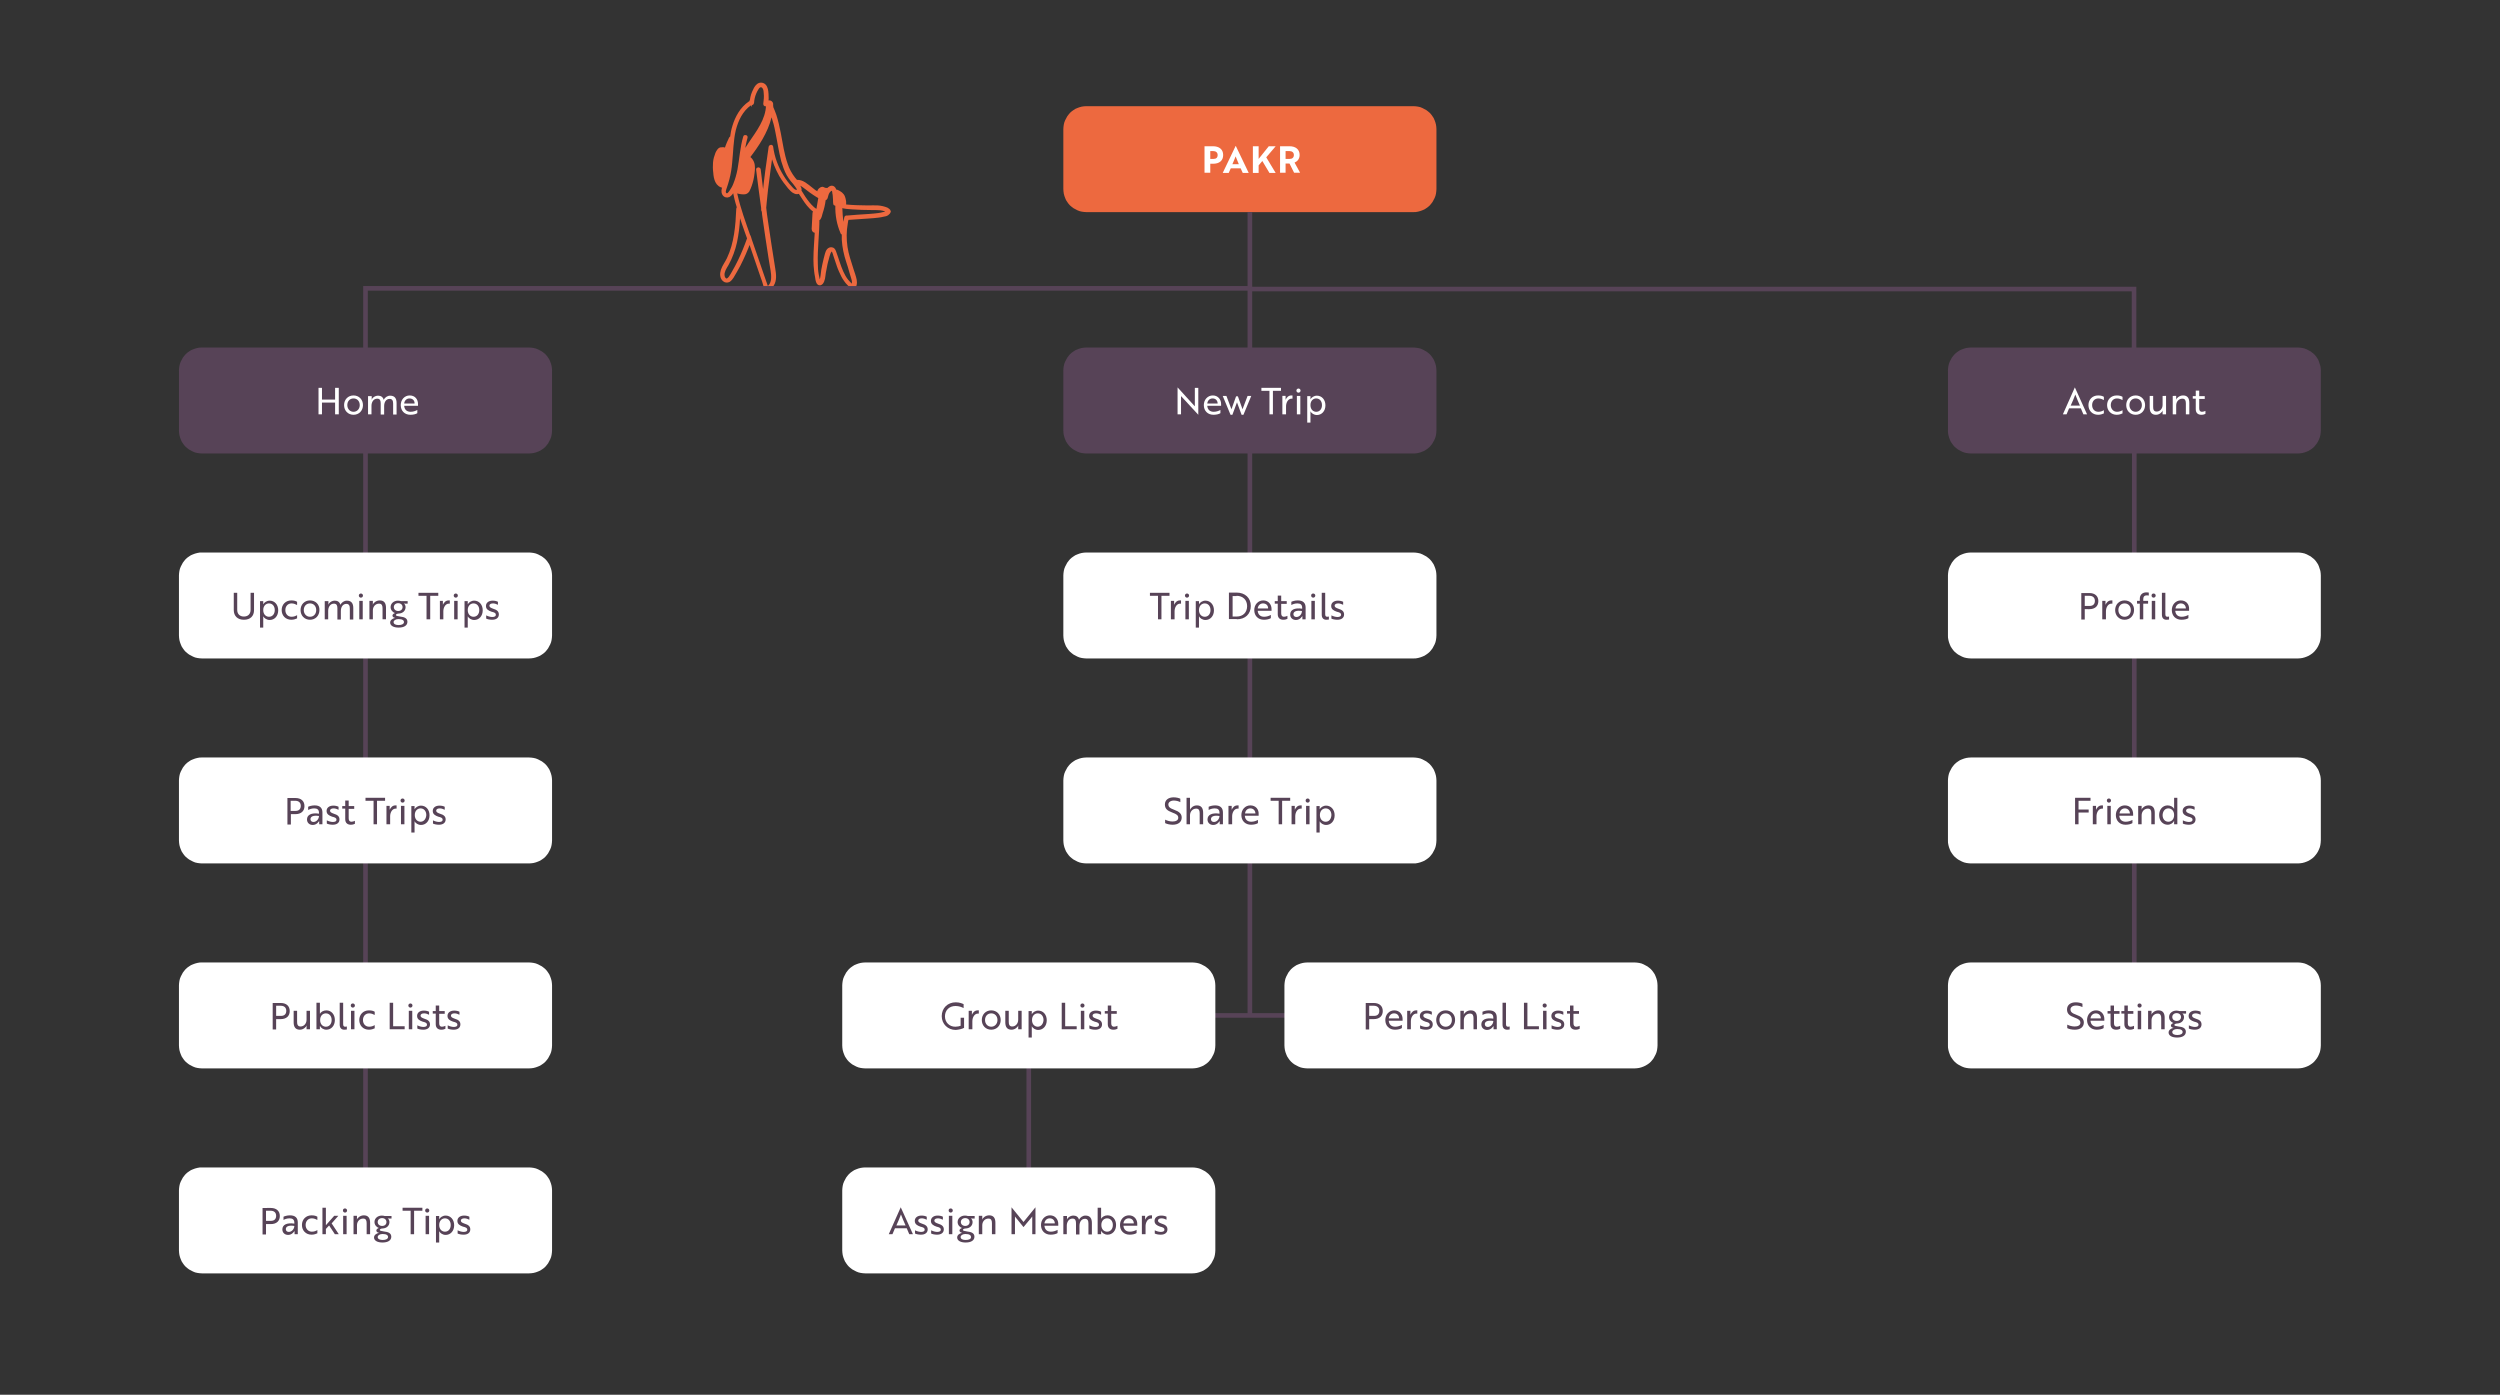
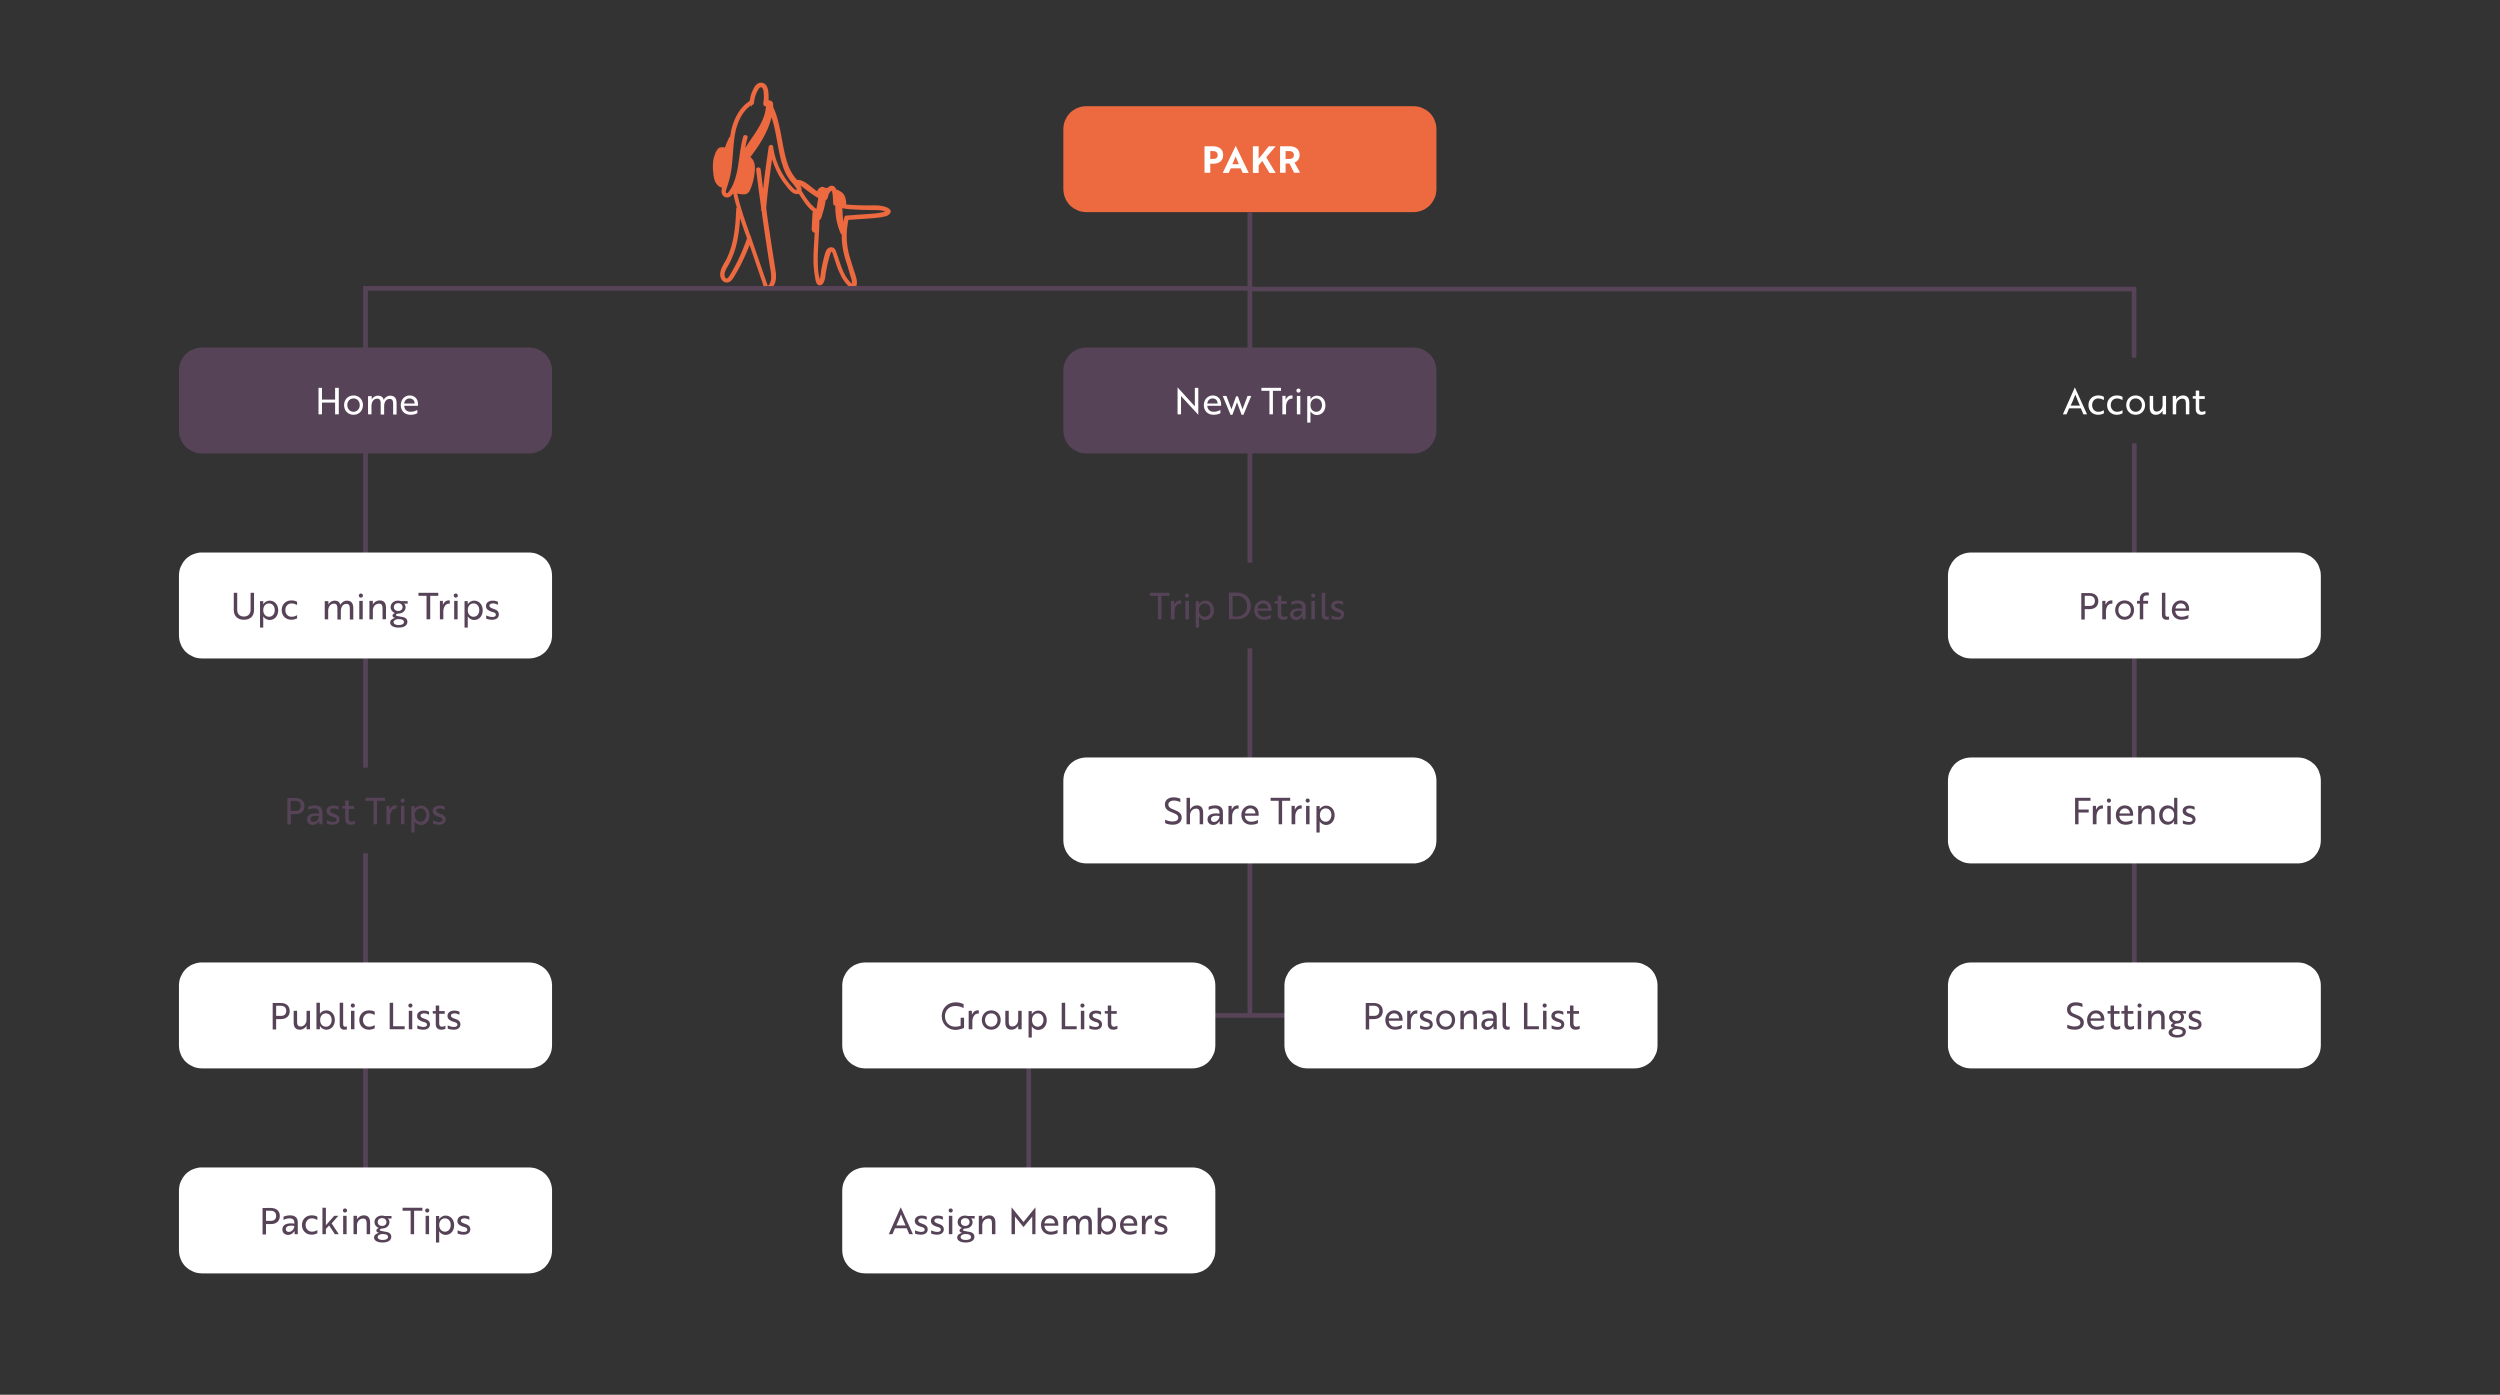
<svg xmlns="http://www.w3.org/2000/svg" version="1.0" id="Layer_1" x="0px" y="0px" viewBox="0 0 1085.5 605.6" style="enable-background:new 0 0 1085.5 605.6;" xml:space="preserve">
  <rect x="0" y="0" width="1085.5" height="605.6" fill="#333333" stroke="none" />
  <style type="text/css">
	.st0{fill:none;stroke:#574357;stroke-width:2;}
	.st1{fill:#574357;}
	.st2{fill:#FFFFFF;}
	.st3{fill:#ED693F;}
	.st4{fill:none;stroke:#ED693F;}
</style>
  <line class="st0" x1="542.7" y1="125.2" x2="542.7" y2="155.3" />
  <line class="st0" x1="542.7" y1="192.5" x2="542.7" y2="244.3" />
  <line class="st0" x1="158.7" y1="192.5" x2="158.7" y2="244.3" />
  <line class="st0" x1="158.7" y1="370.5" x2="158.7" y2="422.3" />
  <line class="st0" x1="926.7" y1="192.5" x2="926.7" y2="244.3" />
  <line class="st0" x1="542.7" y1="281.5" x2="542.7" y2="333.3" />
  <line class="st0" x1="158.7" y1="281.5" x2="158.7" y2="333.3" />
  <line class="st0" x1="158.7" y1="459.5" x2="158.7" y2="511.3" />
  <line class="st0" x1="926.7" y1="281.5" x2="926.7" y2="333.3" />
  <line class="st0" x1="926.7" y1="370.5" x2="926.7" y2="422.3" />
  <line class="st0" x1="542.7" y1="370.5" x2="542.7" y2="440.9" />
  <line class="st0" x1="446.7" y1="459.5" x2="446.7" y2="511.3" />
  <path class="st1" d="M461.7,186.9v-26c0-0.7,0.1-1.3,0.2-2c0.1-0.6,0.3-1.3,0.6-1.9c0.3-0.6,0.6-1.2,0.9-1.7  c0.4-0.5,0.8-1.1,1.2-1.5s1-0.9,1.5-1.2c0.5-0.4,1.1-0.7,1.7-0.9c0.6-0.3,1.2-0.4,1.9-0.6c0.6-0.1,1.3-0.2,2-0.2h142  c0.7,0,1.3,0.1,2,0.2s1.3,0.3,1.9,0.6c0.6,0.3,1.2,0.6,1.7,0.9c0.5,0.4,1.1,0.8,1.5,1.2s0.9,1,1.2,1.5c0.4,0.5,0.7,1.1,0.9,1.7  c0.3,0.6,0.4,1.2,0.6,1.9c0.1,0.6,0.2,1.3,0.2,2v26c0,0.7-0.1,1.3-0.2,2c-0.1,0.6-0.3,1.3-0.6,1.9c-0.3,0.6-0.6,1.2-0.9,1.7  c-0.4,0.5-0.8,1.1-1.2,1.5s-1,0.9-1.5,1.2c-0.5,0.4-1.1,0.7-1.7,0.9c-0.6,0.3-1.2,0.4-1.9,0.6s-1.3,0.2-2,0.2h-142  c-0.7,0-1.3-0.1-2-0.2c-0.6-0.1-1.3-0.3-1.9-0.6c-0.6-0.3-1.2-0.6-1.7-0.9c-0.5-0.4-1.1-0.8-1.5-1.2s-0.9-1-1.2-1.5  c-0.4-0.5-0.7-1.1-0.9-1.7c-0.3-0.6-0.4-1.2-0.6-1.9C461.8,188.2,461.7,187.6,461.7,186.9" />
  <path class="st1" d="M77.7,186.9v-26c0-0.7,0.1-1.3,0.2-2c0.1-0.6,0.3-1.3,0.6-1.9c0.3-0.6,0.6-1.2,0.9-1.7c0.4-0.5,0.8-1.1,1.2-1.5  c0.5-0.5,1-0.9,1.5-1.2c0.5-0.4,1.1-0.7,1.7-0.9c0.6-0.3,1.2-0.4,1.9-0.6s1.3-0.2,2-0.2h142c0.7,0,1.3,0.1,2,0.2  c0.6,0.1,1.3,0.3,1.9,0.6c0.6,0.3,1.2,0.6,1.7,0.9c0.5,0.4,1.1,0.8,1.5,1.2c0.5,0.5,0.9,1,1.2,1.5c0.4,0.5,0.7,1.1,0.9,1.7  c0.3,0.6,0.4,1.2,0.6,1.9c0.1,0.6,0.2,1.3,0.2,2v26c0,0.7-0.1,1.3-0.2,2c-0.1,0.6-0.3,1.3-0.6,1.9c-0.3,0.6-0.6,1.2-0.9,1.7  c-0.4,0.5-0.8,1.1-1.2,1.5c-0.5,0.5-1,0.9-1.5,1.2c-0.5,0.4-1.1,0.7-1.7,0.9c-0.6,0.3-1.2,0.4-1.9,0.6c-0.6,0.1-1.3,0.2-2,0.2h-142  c-0.7,0-1.3-0.1-2-0.2s-1.3-0.3-1.9-0.6c-0.6-0.3-1.2-0.6-1.7-0.9c-0.5-0.4-1.1-0.8-1.5-1.2c-0.5-0.5-0.9-1-1.2-1.5  c-0.4-0.5-0.7-1.1-0.9-1.7c-0.3-0.6-0.4-1.2-0.6-1.9C77.8,188.2,77.7,187.6,77.7,186.9" />
  <path class="st2" d="M77.7,275.9v-26c0-0.7,0.1-1.3,0.2-2c0.1-0.6,0.3-1.3,0.6-1.9c0.3-0.6,0.6-1.2,0.9-1.7c0.4-0.5,0.8-1.1,1.2-1.5  c0.5-0.5,1-0.9,1.5-1.2c0.5-0.4,1.1-0.7,1.7-0.9c0.6-0.3,1.2-0.4,1.9-0.6s1.3-0.2,2-0.2h142c0.7,0,1.3,0.1,2,0.2  c0.6,0.1,1.3,0.3,1.9,0.6c0.6,0.3,1.2,0.6,1.7,0.9c0.5,0.4,1.1,0.8,1.5,1.2c0.5,0.5,0.9,1,1.2,1.5c0.4,0.5,0.7,1.1,0.9,1.7  c0.3,0.6,0.4,1.2,0.6,1.9c0.1,0.6,0.2,1.3,0.2,2v26c0,0.7-0.1,1.3-0.2,2c-0.1,0.6-0.3,1.3-0.6,1.9c-0.3,0.6-0.6,1.2-0.9,1.7  c-0.4,0.5-0.8,1.1-1.2,1.5c-0.5,0.5-1,0.9-1.5,1.2c-0.5,0.4-1.1,0.7-1.7,0.9c-0.6,0.3-1.2,0.4-1.9,0.6c-0.6,0.1-1.3,0.2-2,0.2h-142  c-0.7,0-1.3-0.1-2-0.2s-1.3-0.3-1.9-0.6c-0.6-0.3-1.2-0.6-1.7-0.9c-0.5-0.4-1.1-0.8-1.5-1.2c-0.5-0.5-0.9-1-1.2-1.5  c-0.4-0.5-0.7-1.1-0.9-1.7c-0.3-0.6-0.4-1.2-0.6-1.9C77.8,277.2,77.7,276.6,77.7,275.9" />
  <path class="st2" d="M77.7,453.9v-26c0-0.7,0.1-1.3,0.2-2c0.1-0.6,0.3-1.3,0.6-1.9c0.3-0.6,0.6-1.2,0.9-1.7c0.4-0.5,0.8-1.1,1.2-1.5  c0.5-0.5,1-0.9,1.5-1.2c0.5-0.4,1.1-0.7,1.7-0.9c0.6-0.3,1.2-0.4,1.9-0.6s1.3-0.2,2-0.2h142c0.7,0,1.3,0.1,2,0.2  c0.6,0.1,1.3,0.3,1.9,0.6c0.6,0.3,1.2,0.6,1.7,0.9c0.5,0.4,1.1,0.8,1.5,1.2c0.5,0.5,0.9,1,1.2,1.5c0.4,0.5,0.7,1.1,0.9,1.7  c0.3,0.6,0.4,1.2,0.6,1.9c0.1,0.6,0.2,1.3,0.2,2v26c0,0.7-0.1,1.3-0.2,2c-0.1,0.6-0.3,1.3-0.6,1.9c-0.3,0.6-0.6,1.2-0.9,1.7  c-0.4,0.5-0.8,1.1-1.2,1.5c-0.5,0.5-1,0.9-1.5,1.2c-0.5,0.4-1.1,0.7-1.7,0.9c-0.6,0.3-1.2,0.4-1.9,0.6c-0.6,0.1-1.3,0.2-2,0.2h-142  c-0.7,0-1.3-0.1-2-0.2c-0.6-0.1-1.3-0.3-1.9-0.6c-0.6-0.3-1.2-0.6-1.7-0.9c-0.5-0.4-1.1-0.8-1.5-1.2c-0.5-0.5-0.9-1-1.2-1.5  c-0.4-0.5-0.7-1.1-0.9-1.7c-0.3-0.6-0.4-1.2-0.6-1.9C77.8,455.2,77.7,454.6,77.7,453.9" />
-   <path class="st2" d="M461.7,275.9v-26c0-0.7,0.1-1.3,0.2-2c0.1-0.6,0.3-1.3,0.6-1.9c0.3-0.6,0.6-1.2,0.9-1.7  c0.4-0.5,0.8-1.1,1.2-1.5s1-0.9,1.5-1.2c0.5-0.4,1.1-0.7,1.7-0.9c0.6-0.3,1.2-0.4,1.9-0.6c0.6-0.1,1.3-0.2,2-0.2h142  c0.7,0,1.3,0.1,2,0.2s1.3,0.3,1.9,0.6c0.6,0.3,1.2,0.6,1.7,0.9c0.5,0.4,1.1,0.8,1.5,1.2s0.9,1,1.2,1.5c0.4,0.5,0.7,1.1,0.9,1.7  c0.3,0.6,0.4,1.2,0.6,1.9c0.1,0.6,0.2,1.3,0.2,2v26c0,0.7-0.1,1.3-0.2,2c-0.1,0.6-0.3,1.3-0.6,1.9c-0.3,0.6-0.6,1.2-0.9,1.7  c-0.4,0.5-0.8,1.1-1.2,1.5s-1,0.9-1.5,1.2c-0.5,0.4-1.1,0.7-1.7,0.9c-0.6,0.3-1.2,0.4-1.9,0.6s-1.3,0.2-2,0.2h-142  c-0.7,0-1.3-0.1-2-0.2c-0.6-0.1-1.3-0.3-1.9-0.6c-0.6-0.3-1.2-0.6-1.7-0.9c-0.5-0.4-1.1-0.8-1.5-1.2s-0.9-1-1.2-1.5  c-0.4-0.5-0.7-1.1-0.9-1.7c-0.3-0.6-0.4-1.2-0.6-1.9C461.8,277.2,461.7,276.6,461.7,275.9" />
  <path class="st2" d="M845.8,275.9v-26c0-0.7,0.1-1.3,0.2-2c0.1-0.6,0.3-1.3,0.6-1.9c0.3-0.6,0.6-1.2,0.9-1.7  c0.4-0.5,0.8-1.1,1.2-1.5s1-0.9,1.5-1.2c0.5-0.4,1.1-0.7,1.7-0.9c0.6-0.3,1.2-0.4,1.9-0.6c0.6-0.1,1.3-0.2,2-0.2h142  c0.7,0,1.3,0.1,1.9,0.2c0.6,0.1,1.3,0.3,1.9,0.6c0.6,0.3,1.2,0.6,1.7,0.9c0.5,0.4,1,0.8,1.5,1.2c0.5,0.5,0.9,1,1.2,1.5  c0.4,0.5,0.7,1.1,0.9,1.7c0.2,0.6,0.4,1.2,0.6,1.9c0.1,0.6,0.2,1.3,0.2,2v26c0,0.7-0.1,1.3-0.2,2c-0.1,0.6-0.3,1.3-0.6,1.9  c-0.2,0.6-0.6,1.2-0.9,1.7c-0.4,0.5-0.8,1.1-1.2,1.5c-0.5,0.5-1,0.9-1.5,1.2c-0.6,0.4-1.1,0.7-1.7,0.9c-0.6,0.3-1.2,0.4-1.9,0.6  c-0.6,0.1-1.3,0.2-1.9,0.2h-142c-0.7,0-1.3-0.1-2-0.2c-0.6-0.1-1.3-0.3-1.9-0.6c-0.6-0.3-1.2-0.6-1.7-0.9c-0.5-0.4-1.1-0.8-1.5-1.2  s-0.9-1-1.2-1.5c-0.4-0.5-0.7-1.1-0.9-1.7c-0.3-0.6-0.4-1.2-0.6-1.9C845.8,277.2,845.8,276.6,845.8,275.9" />
  <path class="st2" d="M845.8,364.9v-26c0-0.7,0.1-1.3,0.2-2c0.1-0.6,0.3-1.3,0.6-1.9c0.3-0.6,0.6-1.2,0.9-1.7  c0.4-0.5,0.8-1.1,1.2-1.5s1-0.9,1.5-1.2c0.5-0.4,1.1-0.7,1.7-0.9c0.6-0.3,1.2-0.4,1.9-0.6c0.6-0.1,1.3-0.2,2-0.2h142  c0.7,0,1.3,0.1,1.9,0.2c0.6,0.1,1.3,0.3,1.9,0.6c0.6,0.3,1.2,0.6,1.7,0.9c0.5,0.4,1,0.8,1.5,1.2c0.5,0.5,0.9,1,1.2,1.5  c0.4,0.5,0.7,1.1,0.9,1.7c0.2,0.6,0.4,1.2,0.6,1.9c0.1,0.6,0.2,1.3,0.2,2v26c0,0.7-0.1,1.3-0.2,2c-0.1,0.6-0.3,1.3-0.6,1.9  c-0.2,0.6-0.6,1.2-0.9,1.7c-0.4,0.5-0.8,1.1-1.2,1.5c-0.5,0.5-1,0.9-1.5,1.2c-0.6,0.4-1.1,0.7-1.7,0.9c-0.6,0.3-1.2,0.4-1.9,0.6  c-0.6,0.1-1.3,0.2-1.9,0.2h-142c-0.7,0-1.3-0.1-2-0.2c-0.6-0.1-1.3-0.3-1.9-0.6c-0.6-0.3-1.2-0.6-1.7-0.9c-0.5-0.4-1.1-0.8-1.5-1.2  s-0.9-1-1.2-1.5c-0.4-0.5-0.7-1.1-0.9-1.7c-0.3-0.6-0.4-1.2-0.6-1.9C845.8,366.2,845.8,365.6,845.8,364.9" />
  <path class="st2" d="M845.8,453.9v-26c0-0.7,0.1-1.3,0.2-2c0.1-0.6,0.3-1.3,0.6-1.9c0.3-0.6,0.6-1.2,0.9-1.7  c0.4-0.5,0.8-1.1,1.2-1.5s1-0.9,1.5-1.2c0.5-0.4,1.1-0.7,1.7-0.9c0.6-0.3,1.2-0.4,1.9-0.6c0.6-0.1,1.3-0.2,2-0.2h142  c0.7,0,1.3,0.1,1.9,0.2c0.6,0.1,1.3,0.3,1.9,0.6c0.6,0.3,1.2,0.6,1.7,0.9c0.5,0.4,1,0.8,1.5,1.2c0.5,0.5,0.9,1,1.2,1.5  c0.4,0.5,0.7,1.1,0.9,1.7c0.2,0.6,0.4,1.2,0.6,1.9c0.1,0.6,0.2,1.3,0.2,2v26c0,0.7-0.1,1.3-0.2,2c-0.1,0.6-0.3,1.3-0.6,1.9  c-0.2,0.6-0.6,1.2-0.9,1.7c-0.4,0.5-0.8,1.1-1.2,1.5c-0.5,0.5-1,0.9-1.5,1.2c-0.6,0.4-1.1,0.7-1.7,0.9c-0.6,0.3-1.2,0.4-1.9,0.6  c-0.6,0.1-1.3,0.2-1.9,0.2h-142c-0.7,0-1.3-0.1-2-0.2c-0.6-0.1-1.3-0.3-1.9-0.6c-0.6-0.3-1.2-0.6-1.7-0.9s-1.1-0.8-1.5-1.2  c-0.5-0.5-0.9-1-1.2-1.5c-0.4-0.5-0.7-1.1-0.9-1.7c-0.3-0.6-0.4-1.2-0.6-1.9C845.8,455.2,845.8,454.6,845.8,453.9" />
  <line class="st0" x1="526.2" y1="440.9" x2="560.2" y2="440.9" />
  <path class="st2" d="M365.7,453.9v-26c0-0.7,0.1-1.3,0.2-2c0.1-0.6,0.3-1.3,0.6-1.9c0.3-0.6,0.6-1.2,0.9-1.7  c0.4-0.5,0.8-1.1,1.2-1.5s1-0.9,1.5-1.2c0.5-0.4,1.1-0.7,1.7-0.9c0.6-0.3,1.2-0.4,1.9-0.6c0.6-0.1,1.3-0.2,2-0.2h142  c0.7,0,1.3,0.1,2,0.2c0.6,0.1,1.3,0.3,1.9,0.6c0.6,0.3,1.2,0.6,1.7,0.9c0.5,0.4,1.1,0.8,1.5,1.2c0.5,0.5,0.9,1,1.2,1.5  c0.4,0.5,0.7,1.1,0.9,1.7c0.3,0.6,0.4,1.2,0.6,1.9c0.1,0.6,0.2,1.3,0.2,2v26c0,0.7-0.1,1.3-0.2,2c-0.1,0.6-0.3,1.3-0.6,1.9  c-0.3,0.6-0.6,1.2-0.9,1.7c-0.4,0.5-0.8,1.1-1.2,1.5c-0.5,0.5-1,0.9-1.5,1.2c-0.5,0.4-1.1,0.7-1.7,0.9c-0.6,0.3-1.2,0.4-1.9,0.6  c-0.6,0.1-1.3,0.2-2,0.2h-142c-0.7,0-1.3-0.1-2-0.2c-0.6-0.1-1.3-0.3-1.9-0.6c-0.6-0.3-1.2-0.6-1.7-0.9c-0.5-0.4-1.1-0.8-1.5-1.2  c-0.5-0.5-0.9-1-1.2-1.5c-0.4-0.5-0.7-1.1-0.9-1.7c-0.3-0.6-0.4-1.2-0.6-1.9C365.8,455.2,365.7,454.6,365.7,453.9" />
  <path class="st2" d="M557.7,453.9v-26c0-0.7,0.1-1.3,0.2-2c0.1-0.6,0.3-1.3,0.6-1.9c0.3-0.6,0.6-1.2,0.9-1.7  c0.4-0.5,0.8-1.1,1.2-1.5s1-0.9,1.5-1.2c0.5-0.4,1.1-0.7,1.7-0.9c0.6-0.3,1.2-0.4,1.9-0.6c0.6-0.1,1.3-0.2,2-0.2h142  c0.7,0,1.3,0.1,2,0.2s1.3,0.3,1.9,0.6c0.6,0.3,1.2,0.6,1.7,0.9c0.5,0.4,1.1,0.8,1.5,1.2s0.9,1,1.2,1.5c0.4,0.5,0.7,1.1,0.9,1.7  c0.3,0.6,0.4,1.2,0.6,1.9c0.1,0.6,0.2,1.3,0.2,2v26c0,0.7-0.1,1.3-0.2,2c-0.1,0.6-0.3,1.3-0.6,1.9c-0.3,0.6-0.6,1.2-0.9,1.7  c-0.4,0.5-0.8,1.1-1.2,1.5c-0.5,0.5-1,0.9-1.5,1.2s-1.1,0.7-1.7,0.9c-0.6,0.3-1.2,0.4-1.9,0.6c-0.6,0.1-1.3,0.2-2,0.2h-142  c-0.7,0-1.3-0.1-2-0.2c-0.6-0.1-1.3-0.3-1.9-0.6c-0.6-0.3-1.2-0.6-1.7-0.9s-1.1-0.8-1.5-1.2c-0.5-0.5-0.9-1-1.2-1.5  c-0.4-0.5-0.7-1.1-0.9-1.7c-0.3-0.6-0.4-1.2-0.6-1.9C557.8,455.2,557.7,454.6,557.7,453.9" />
-   <path class="st2" d="M77.7,364.9v-26c0-0.7,0.1-1.3,0.2-2c0.1-0.6,0.3-1.3,0.6-1.9c0.3-0.6,0.6-1.2,0.9-1.7c0.4-0.5,0.8-1.1,1.2-1.5  c0.5-0.5,1-0.9,1.5-1.2c0.5-0.4,1.1-0.7,1.7-0.9c0.6-0.3,1.2-0.4,1.9-0.6s1.3-0.2,2-0.2h142c0.7,0,1.3,0.1,2,0.2  c0.6,0.1,1.3,0.3,1.9,0.6c0.6,0.3,1.2,0.6,1.7,0.9c0.5,0.4,1.1,0.8,1.5,1.2c0.5,0.5,0.9,1,1.2,1.5c0.4,0.5,0.7,1.1,0.9,1.7  c0.3,0.6,0.4,1.2,0.6,1.9c0.1,0.6,0.2,1.3,0.2,2v26c0,0.7-0.1,1.3-0.2,2c-0.1,0.6-0.3,1.3-0.6,1.9c-0.3,0.6-0.6,1.2-0.9,1.7  c-0.4,0.5-0.8,1.1-1.2,1.5c-0.5,0.5-1,0.9-1.5,1.2c-0.5,0.4-1.1,0.7-1.7,0.9c-0.6,0.3-1.2,0.4-1.9,0.6c-0.6,0.1-1.3,0.2-2,0.2h-142  c-0.7,0-1.3-0.1-2-0.2s-1.3-0.3-1.9-0.6c-0.6-0.3-1.2-0.6-1.7-0.9c-0.5-0.4-1.1-0.8-1.5-1.2c-0.5-0.5-0.9-1-1.2-1.5  c-0.4-0.5-0.7-1.1-0.9-1.7c-0.3-0.6-0.4-1.2-0.6-1.9C77.8,366.2,77.7,365.6,77.7,364.9" />
  <path class="st2" d="M77.7,542.9v-26c0-0.7,0.1-1.3,0.2-2c0.1-0.6,0.3-1.3,0.6-1.9c0.3-0.6,0.6-1.2,0.9-1.7c0.4-0.5,0.8-1.1,1.2-1.5  c0.5-0.5,1-0.9,1.5-1.2c0.5-0.4,1.1-0.7,1.7-0.9c0.6-0.3,1.2-0.4,1.9-0.6s1.3-0.2,2-0.2h142c0.7,0,1.3,0.1,2,0.2  c0.6,0.1,1.3,0.3,1.9,0.6c0.6,0.3,1.2,0.6,1.7,0.9c0.5,0.4,1.1,0.8,1.5,1.2c0.5,0.5,0.9,1,1.2,1.5c0.4,0.5,0.7,1.1,0.9,1.7  c0.3,0.6,0.4,1.2,0.6,1.9c0.1,0.6,0.2,1.3,0.2,2v26c0,0.7-0.1,1.3-0.2,2c-0.1,0.6-0.3,1.3-0.6,1.9c-0.3,0.6-0.6,1.2-0.9,1.7  c-0.4,0.5-0.8,1.1-1.2,1.5c-0.5,0.5-1,0.9-1.5,1.2c-0.5,0.4-1.1,0.7-1.7,0.9c-0.6,0.3-1.2,0.4-1.9,0.6c-0.6,0.1-1.3,0.2-2,0.2h-142  c-0.7,0-1.3-0.1-2-0.2s-1.3-0.3-1.9-0.6c-0.6-0.3-1.2-0.6-1.7-0.9c-0.5-0.4-1.1-0.8-1.5-1.2c-0.5-0.5-0.9-1-1.2-1.5  c-0.4-0.5-0.7-1.1-0.9-1.7c-0.3-0.6-0.4-1.2-0.6-1.9C77.8,544.2,77.7,543.6,77.7,542.9" />
  <path class="st2" d="M461.7,364.9v-26c0-0.7,0.1-1.3,0.2-2c0.1-0.6,0.3-1.3,0.6-1.9c0.3-0.6,0.6-1.2,0.9-1.7  c0.4-0.5,0.8-1.1,1.2-1.5s1-0.9,1.5-1.2c0.5-0.4,1.1-0.7,1.7-0.9c0.6-0.3,1.2-0.4,1.9-0.6c0.6-0.1,1.3-0.2,2-0.2h142  c0.7,0,1.3,0.1,2,0.2s1.3,0.3,1.9,0.6c0.6,0.3,1.2,0.6,1.7,0.9c0.5,0.4,1.1,0.8,1.5,1.2s0.9,1,1.2,1.5c0.4,0.5,0.7,1.1,0.9,1.7  c0.3,0.6,0.4,1.2,0.6,1.9c0.1,0.6,0.2,1.3,0.2,2v26c0,0.7-0.1,1.3-0.2,2c-0.1,0.6-0.3,1.3-0.6,1.9c-0.3,0.6-0.6,1.2-0.9,1.7  c-0.4,0.5-0.8,1.1-1.2,1.5s-1,0.9-1.5,1.2c-0.5,0.4-1.1,0.7-1.7,0.9c-0.6,0.3-1.2,0.4-1.9,0.6s-1.3,0.2-2,0.2h-142  c-0.7,0-1.3-0.1-2-0.2c-0.6-0.1-1.3-0.3-1.9-0.6c-0.6-0.3-1.2-0.6-1.7-0.9c-0.5-0.4-1.1-0.8-1.5-1.2s-0.9-1-1.2-1.5  c-0.4-0.5-0.7-1.1-0.9-1.7c-0.3-0.6-0.4-1.2-0.6-1.9C461.8,366.2,461.7,365.6,461.7,364.9" />
  <path class="st2" d="M365.7,542.9v-26c0-0.7,0.1-1.3,0.2-2c0.1-0.6,0.3-1.3,0.6-1.9c0.3-0.6,0.6-1.2,0.9-1.7  c0.4-0.5,0.8-1.1,1.2-1.5c0.5-0.5,1-0.9,1.5-1.2c0.5-0.4,1.1-0.7,1.7-0.9c0.6-0.3,1.2-0.4,1.9-0.6c0.6-0.1,1.3-0.2,2-0.2h142  c0.7,0,1.3,0.1,2,0.2c0.6,0.1,1.3,0.3,1.9,0.6c0.6,0.3,1.2,0.6,1.7,0.9c0.5,0.4,1.1,0.8,1.5,1.2c0.5,0.5,0.9,1,1.2,1.5  c0.4,0.5,0.7,1.1,0.9,1.7c0.3,0.6,0.4,1.2,0.6,1.9c0.1,0.6,0.2,1.3,0.2,2v26c0,0.7-0.1,1.3-0.2,2c-0.1,0.6-0.3,1.3-0.6,1.9  c-0.3,0.6-0.6,1.2-0.9,1.7c-0.4,0.5-0.8,1.1-1.2,1.5c-0.5,0.5-1,0.9-1.5,1.2c-0.5,0.4-1.1,0.7-1.7,0.9c-0.6,0.3-1.2,0.4-1.9,0.6  c-0.6,0.1-1.3,0.2-2,0.2h-142c-0.7,0-1.3-0.1-2-0.2c-0.6-0.1-1.3-0.3-1.9-0.6c-0.6-0.3-1.2-0.6-1.7-0.9c-0.5-0.4-1.1-0.8-1.5-1.2  s-0.9-1-1.2-1.5c-0.4-0.5-0.7-1.1-0.9-1.7c-0.3-0.6-0.4-1.2-0.6-1.9C365.8,544.2,365.7,543.6,365.7,542.9" />
-   <path class="st1" d="M845.8,186.9v-26c0-0.7,0.1-1.3,0.2-2c0.1-0.6,0.3-1.3,0.6-1.9c0.3-0.6,0.6-1.2,0.9-1.7  c0.4-0.5,0.8-1.1,1.2-1.5s1-0.9,1.5-1.2c0.5-0.4,1.1-0.7,1.7-0.9c0.6-0.3,1.2-0.4,1.9-0.6c0.6-0.1,1.3-0.2,2-0.2h142  c0.7,0,1.3,0.1,1.9,0.2c0.6,0.1,1.3,0.3,1.9,0.6c0.6,0.3,1.2,0.6,1.7,0.9c0.5,0.4,1,0.8,1.5,1.2c0.5,0.5,0.9,1,1.2,1.5  c0.4,0.5,0.7,1.1,0.9,1.7c0.2,0.6,0.4,1.2,0.6,1.9c0.1,0.6,0.2,1.3,0.2,2v26c0,0.7-0.1,1.3-0.2,2c-0.1,0.6-0.3,1.3-0.6,1.9  c-0.2,0.6-0.6,1.2-0.9,1.7c-0.4,0.5-0.8,1.1-1.2,1.5c-0.5,0.5-1,0.9-1.5,1.2c-0.6,0.4-1.1,0.7-1.7,0.9c-0.6,0.3-1.2,0.4-1.9,0.6  c-0.6,0.1-1.3,0.2-1.9,0.2h-142c-0.7,0-1.3-0.1-2-0.2c-0.6-0.1-1.3-0.3-1.9-0.6c-0.6-0.3-1.2-0.6-1.7-0.9c-0.5-0.4-1.1-0.8-1.5-1.2  s-0.9-1-1.2-1.5c-0.4-0.5-0.7-1.1-0.9-1.7c-0.3-0.6-0.4-1.2-0.6-1.9C845.8,188.2,845.8,187.6,845.8,186.9" />
  <path class="st3" d="M461.7,82.1v-26c0-0.7,0.1-1.3,0.2-2c0.1-0.6,0.3-1.3,0.6-1.9c0.3-0.6,0.6-1.2,0.9-1.7c0.4-0.5,0.8-1.1,1.2-1.5  s1-0.9,1.5-1.2c0.5-0.4,1.1-0.7,1.7-0.9c0.6-0.3,1.2-0.4,1.9-0.6c0.6-0.1,1.3-0.2,2-0.2h142c0.7,0,1.3,0.1,2,0.2s1.3,0.3,1.9,0.6  c0.6,0.3,1.2,0.6,1.7,0.9c0.5,0.4,1.1,0.8,1.5,1.2s0.9,1,1.2,1.5c0.4,0.5,0.7,1.1,0.9,1.7c0.3,0.6,0.4,1.2,0.6,1.9  c0.1,0.6,0.2,1.3,0.2,2v26c0,0.7-0.1,1.3-0.2,2c-0.1,0.6-0.3,1.3-0.6,1.9c-0.3,0.6-0.6,1.2-0.9,1.7c-0.4,0.5-0.8,1.1-1.2,1.5  s-1,0.9-1.5,1.2c-0.5,0.4-1.1,0.7-1.7,0.9c-0.6,0.3-1.2,0.4-1.9,0.6s-1.3,0.2-2,0.2h-142c-0.7,0-1.3-0.1-2-0.2  c-0.6-0.1-1.3-0.3-1.9-0.6c-0.6-0.3-1.2-0.6-1.7-0.9c-0.5-0.4-1.1-0.8-1.5-1.2s-0.9-1-1.2-1.5c-0.4-0.5-0.7-1.1-0.9-1.7  c-0.3-0.6-0.4-1.2-0.6-1.9C461.8,83.4,461.7,82.7,461.7,82.1" />
  <path class="st2" d="M526.8,65.6c1.1,0,1.9,0.6,1.9,1.7c0,1.2-0.7,1.7-1.8,1.7h-1.4v-3.4H526.8 M526.7,71.1c2.7,0,4.4-1.3,4.4-3.8  c0-2.5-1.8-3.8-4.4-3.8H523v11.5h2.5v-3.9H526.7z" />
  <path class="st2" d="M535.1,71.3c0.5-1.1,1.1-2.6,1.4-3.4c0.4,1,0.9,2.2,1.4,3.4H535.1 M530.9,75.1h2.6l0.9-2h4.3l0.9,2h2.6  l-5.6-11.7h-0.1L530.9,75.1z" />
  <polyline class="st2" points="546.5,63.5 544,63.5 544,75.1 546.5,75.1 546.5,71.8 548.1,69.9 551.2,75.1 553.9,75.1 549.8,68.3   553.9,63.5 550.9,63.5 546.5,69 546.5,63.5 " />
  <path class="st2" d="M559.9,65.6c1.1,0,1.9,0.6,1.9,1.7c0,1.2-0.8,1.7-1.8,1.7h-1.8v-3.4H559.9 M555.8,63.5v11.5h2.4v-4h1.7l2,4h2.6  l-2.4-4.4c1.2-0.5,2.2-1.6,2.2-3.3c0-2.5-1.8-3.8-4.4-3.8H555.8z" />
  <polyline class="st2" points="520.3,180.1 520.3,168.4 518.8,168.4 518.8,176.4 518.4,176 511.3,168.2 511.3,168.2 511.3,179.9   512.8,179.9 512.8,172 513.2,172.4 520.3,180.1 520.3,180.1 " />
  <path class="st2" d="M528.7,175.2h-4.5c0.1-1.2,1-2.2,2.3-2.2C528,173,528.7,174.1,528.7,175.2 M526.6,171.7c-2.2,0-3.9,1.8-3.9,4.2  c0,2.5,1.7,4.2,4.2,4.2c1.3,0,2.4-0.3,3-0.7v-1.4c-0.7,0.4-1.8,0.8-2.9,0.8c-1.7,0-2.7-1-2.8-2.6v0h6c0-0.2,0-0.5,0-0.8  C530.2,173.5,528.9,171.7,526.6,171.7z" />
  <polyline class="st2" points="537.5,172.1 536.7,172.1 534.7,177.7 532.5,171.9 530.9,171.9 534.3,180.1 535.1,180.1 537.1,174.7   539.1,180.1 539.9,180.1 543.3,171.9 541.7,171.9 539.5,177.7 537.5,172.1 " />
  <polyline class="st2" points="556.2,169.7 556.2,168.4 547.7,168.4 547.7,169.7 551.2,169.7 551.2,179.9 552.7,179.9 552.7,169.7   556.2,169.7 " />
  <path class="st2" d="M556.9,179.9h1.5v-3.5c0-1.6,0.9-3.3,2.4-3.3c0.2,0,0.4,0,0.4,0v-1.4c-0.1,0-0.3,0-0.5,0c-1.2,0-2,0.8-2.5,1.9  h0c0,0,0-0.3,0-0.6l0-1.1h-1.4V179.9" />
  <path class="st2" d="M562.9,169.6c0,0.5,0.4,0.9,0.9,0.9c0.5,0,0.9-0.4,0.9-0.9c0-0.5-0.4-0.9-0.9-0.9  C563.3,168.7,562.9,169.1,562.9,169.6 M564.6,171.9h-1.5v8h1.5V171.9z" />
  <path class="st2" d="M571.5,178.8c-1.2,0-2.5-0.9-2.5-2.9s1.3-2.9,2.5-2.9c1.5,0,2.5,1.2,2.5,2.9C574,177.6,573,178.8,571.5,178.8   M567.5,183.5h1.5v-4.2c0-0.4,0-0.7,0-0.7h0c0.4,0.8,1.5,1.6,2.8,1.6c2.1,0,3.7-1.7,3.7-4.2c0-2.5-1.6-4.2-3.7-4.2  c-1.3,0-2.4,0.8-2.8,1.6h0c0,0,0-0.2,0-0.6l0-0.8h-1.4V183.5z" />
  <polyline class="st2" points="147.1,179.9 147.1,168.4 145.5,168.4 145.5,173.5 139.8,173.5 139.8,168.4 138.3,168.4 138.3,179.9   139.8,179.9 139.8,174.8 145.5,174.8 145.5,179.9 147.1,179.9 " />
  <path class="st2" d="M153.5,178.8c-1.5,0-2.7-1.2-2.7-2.9s1.1-2.9,2.7-2.9c1.6,0,2.7,1.2,2.7,2.9S155,178.8,153.5,178.8   M153.5,171.7c-2.4,0-4.1,1.8-4.1,4.2s1.7,4.2,4.1,4.2c2.4,0,4.1-1.8,4.1-4.2S155.9,171.7,153.5,171.7z" />
  <path class="st2" d="M159.8,171.9v8h1.5v-3.7c0-1.5,0.8-3.1,2.5-3.1c1.3,0,1.5,1,1.5,2.1v4.8h1.5v-3.7c0-1.5,0.7-3.1,2.4-3.1  c1.2,0,1.5,0.9,1.5,2.1v4.7h1.5v-5c0-2-0.8-3.2-2.8-3.2c-1.2,0-2.3,0.8-2.8,1.8h0c-0.3-1.2-1.2-1.8-2.4-1.8c-1.3,0-2.5,0.8-2.9,1.9  h0c0,0,0.1-0.3,0.1-0.6l0-1.1H159.8" />
  <path class="st2" d="M180,175.2h-4.5c0.1-1.2,1-2.2,2.3-2.2C179.3,173,180.1,174.1,180,175.2 M177.9,171.7c-2.2,0-3.9,1.8-3.9,4.2  c0,2.5,1.7,4.2,4.2,4.2c1.3,0,2.4-0.3,3-0.7v-1.4c-0.7,0.4-1.8,0.8-2.9,0.8c-1.7,0-2.7-1-2.8-2.6v0h6c0-0.2,0-0.5,0-0.8  C181.5,173.5,180.3,171.7,177.9,171.7z" />
  <path class="st1" d="M110.3,257.4h-1.5v7.4c0,1.8-1.1,2.9-2.9,2.9c-1.8,0-2.9-1.1-2.9-2.9v-7.4h-1.5v7.5c0,2.6,1.7,4.2,4.4,4.2  c2.8,0,4.4-1.6,4.4-4.2V257.4" />
  <path class="st1" d="M116.8,267.8c-1.2,0-2.5-0.9-2.5-2.9s1.3-2.9,2.5-2.9c1.5,0,2.5,1.2,2.5,2.9  C119.3,266.6,118.3,267.8,116.8,267.8 M112.8,272.5h1.5v-4.2c0-0.4,0-0.7,0-0.7h0c0.4,0.8,1.5,1.6,2.8,1.6c2.1,0,3.7-1.7,3.7-4.2  c0-2.5-1.6-4.2-3.7-4.2c-1.3,0-2.4,0.8-2.8,1.6h0c0,0,0-0.2,0-0.6l0-0.8h-1.4V272.5z" />
  <path class="st1" d="M123.9,264.9c0-1.7,1.1-2.9,2.7-2.9c1,0,1.8,0.4,2.4,0.7v-1.4c-0.5-0.3-1.2-0.6-2.5-0.6c-2.5,0-4.2,1.8-4.2,4.2  c0,2.4,1.7,4.2,4.2,4.2c1.2,0,2-0.4,2.5-0.6v-1.4c-0.5,0.3-1.3,0.7-2.4,0.7C125,267.8,123.9,266.6,123.9,264.9" />
-   <path class="st1" d="M134.6,267.8c-1.5,0-2.7-1.2-2.7-2.9s1.1-2.9,2.7-2.9c1.6,0,2.7,1.2,2.7,2.9S136.2,267.8,134.6,267.8   M134.6,260.7c-2.4,0-4.1,1.8-4.1,4.2c0,2.4,1.7,4.2,4.1,4.2c2.4,0,4.1-1.8,4.1-4.2C138.8,262.5,137,260.7,134.6,260.7z" />
  <path class="st1" d="M141,260.9v8h1.5v-3.7c0-1.5,0.8-3.1,2.5-3.1c1.3,0,1.5,1,1.5,2.1v4.8h1.5v-3.7c0-1.5,0.7-3.1,2.4-3.1  c1.2,0,1.5,0.9,1.5,2.1v4.7h1.5v-5c0-2-0.8-3.2-2.8-3.2c-1.2,0-2.3,0.8-2.8,1.8h0c-0.3-1.2-1.2-1.8-2.4-1.8c-1.3,0-2.5,0.8-2.9,1.9  h0c0,0,0.1-0.3,0.1-0.6l0-1.1H141" />
  <path class="st1" d="M155.8,258.6c0,0.5,0.4,0.9,0.9,0.9c0.5,0,0.9-0.4,0.9-0.9c0-0.5-0.4-0.9-0.9-0.9  C156.2,257.7,155.8,258.1,155.8,258.6 M157.5,260.9H156v8h1.5V260.9z" />
  <path class="st1" d="M160.4,260.9v8h1.5V265c0-1.6,1.1-2.9,2.7-2.9c1.3,0,1.5,1,1.5,2.1v4.7h1.5v-5c0-2-0.8-3.2-2.7-3.2  c-1.7,0-2.8,1.2-3.1,1.9h0c0,0,0.1-0.3,0.1-0.6l0-1.1H160.4" />
  <path class="st1" d="M173.1,271.4c-1.3,0-2.2-0.4-2.2-1.3c0-0.7,0.9-1.3,2.1-1.3c1.8,0,2.4,0.6,2.4,1.3  C175.4,270.9,174.5,271.4,173.1,271.4 M172.9,265.3c-1.1,0-1.9-0.7-1.9-1.7s0.8-1.7,1.9-1.7c1.1,0,1.9,0.7,1.9,1.7  S174,265.3,172.9,265.3z M171.9,267c0-0.3,0.6-0.6,1.3-0.6h0c1.7-0.1,2.9-1.2,2.9-2.8c0-0.6-0.3-1.2-0.7-1.6l0.1,0  c0,0,0.2,0.1,0.4,0.1h1.1v-1.1h-2.9c-0.4-0.1-0.8-0.2-1.3-0.2c-1.8,0-3.2,1.2-3.2,2.8c0,1.2,0.8,2.2,1.9,2.6  c-0.7,0.2-1.1,0.7-1.1,1.1c0,0.5,0.5,0.9,1.2,1c-1.2,0.2-2.2,1-2.2,2c0,1.4,1.5,2.2,3.7,2.2c2.3,0,3.8-0.9,3.8-2.5  c0-1.5-1.2-2.1-3.2-2.3C172.4,267.5,171.9,267.4,171.9,267z" />
  <polyline class="st1" points="190.3,258.7 190.3,257.4 181.7,257.4 181.7,258.7 185.2,258.7 185.2,268.9 186.8,268.9 186.8,258.7   190.3,258.7 " />
  <path class="st1" d="M191,268.9h1.5v-3.5c0-1.6,0.9-3.3,2.4-3.3c0.2,0,0.4,0,0.4,0v-1.4c-0.1,0-0.3,0-0.5,0c-1.2,0-2,0.8-2.5,1.9h0  c0,0,0-0.3,0-0.6l0-1.1H191V268.9" />
  <path class="st1" d="M197,258.6c0,0.5,0.4,0.9,0.9,0.9c0.5,0,0.9-0.4,0.9-0.9c0-0.5-0.4-0.9-0.9-0.9  C197.4,257.7,197,258.1,197,258.6 M198.7,260.9h-1.5v8h1.5V260.9z" />
  <path class="st1" d="M205.6,267.8c-1.2,0-2.5-0.9-2.5-2.9s1.3-2.9,2.5-2.9c1.5,0,2.5,1.2,2.5,2.9  C208.1,266.6,207.1,267.8,205.6,267.8 M201.6,272.5h1.5v-4.2c0-0.4,0-0.7,0-0.7h0c0.4,0.8,1.5,1.6,2.8,1.6c2.1,0,3.7-1.7,3.7-4.2  c0-2.5-1.6-4.2-3.7-4.2c-1.3,0-2.4,0.8-2.8,1.6h0c0,0,0-0.2,0-0.6l0-0.8h-1.4V272.5z" />
  <path class="st1" d="M215.3,266.9c0,0.8-0.8,1-1.6,1c-0.8,0-1.8-0.3-2.6-0.7v1.4c0.6,0.3,1.6,0.5,2.6,0.5c1.7,0,2.9-0.8,2.9-2.3  c0-1.3-0.8-2-2.5-2.5c-1.1-0.4-1.6-0.7-1.6-1.3c0-0.7,0.7-1,1.6-1c0.7,0,1.5,0.3,2.1,0.6v-1.3c-0.5-0.3-1.4-0.5-2.3-0.5  c-1.7,0-2.9,0.9-2.9,2.3c0,1.4,1,2,2.4,2.5C214.7,265.9,215.3,266.2,215.3,266.9" />
  <path class="st1" d="M121.9,436.7c1.5,0,2.4,0.8,2.4,2.2s-0.8,2.2-2.3,2.2h-2.1v-4.4H121.9 M121.9,442.5c2.4,0,3.9-1.3,3.9-3.5  s-1.5-3.5-3.9-3.5h-3.5v11.5h1.5v-4.5H121.9z" />
  <path class="st1" d="M134.6,446.9v-8h-1.5v3.9c0,1.6-1.1,2.9-2.6,2.9c-1.3,0-1.5-1-1.5-2.1v-4.7h-1.5v5c0,2,0.8,3.2,2.7,3.2  c1.6,0,2.7-1.2,3-1.9h0c0,0-0.1,0.3-0.1,0.6l0,1.1H134.6" />
  <path class="st1" d="M141.5,440c1.5,0,2.5,1.2,2.5,2.9c0,1.7-1,2.9-2.5,2.9c-1.2,0-2.5-0.9-2.5-2.9S140.3,440,141.5,440   M137.5,446.9h1.4l0-0.9c0-0.4,0-0.6,0-0.6h0c0.4,0.9,1.5,1.7,2.8,1.7c2.1,0,3.7-1.7,3.7-4.2c0-2.5-1.6-4.2-3.7-4.2  c-1.3,0-2.4,0.7-2.8,1.5h0c0,0,0-0.2,0-0.7v-4.1h-1.5V446.9z" />
  <path class="st1" d="M147.5,444.9c0,1.6,0.9,2.2,2,2.2c0.6,0,1-0.1,1.1-0.1v-1.3c-0.1,0-0.4,0.1-0.7,0.1c-0.7,0-0.9-0.4-0.9-1.2  v-9.2h-1.5V444.9" />
  <path class="st1" d="M152.3,436.6c0,0.5,0.4,0.9,0.9,0.9c0.5,0,0.9-0.4,0.9-0.9c0-0.5-0.4-0.9-0.9-0.9  C152.6,435.7,152.3,436.1,152.3,436.6 M153.9,438.9h-1.5v8h1.5V438.9z" />
  <path class="st1" d="M157.6,442.9c0-1.7,1.1-2.9,2.7-2.9c1,0,1.8,0.4,2.4,0.7v-1.4c-0.5-0.3-1.2-0.6-2.5-0.6c-2.5,0-4.2,1.8-4.2,4.2  c0,2.4,1.7,4.2,4.2,4.2c1.2,0,2-0.4,2.5-0.6v-1.4c-0.5,0.3-1.3,0.7-2.4,0.7C158.7,445.8,157.6,444.6,157.6,442.9" />
  <polyline class="st1" points="175.7,446.9 175.7,445.6 170.7,445.6 170.7,435.4 169.2,435.4 169.2,446.9 175.7,446.9 " />
  <path class="st1" d="M177.3,436.6c0,0.5,0.4,0.9,0.9,0.9c0.5,0,0.9-0.4,0.9-0.9c0-0.5-0.4-0.9-0.9-0.9  C177.7,435.7,177.3,436.1,177.3,436.6 M179,438.9h-1.5v8h1.5V438.9z" />
  <path class="st1" d="M185.4,444.9c0,0.8-0.8,1-1.6,1c-0.8,0-1.8-0.3-2.6-0.7v1.4c0.6,0.3,1.6,0.5,2.6,0.5c1.7,0,2.9-0.8,2.9-2.3  c0-1.3-0.8-2-2.5-2.5c-1.1-0.4-1.6-0.7-1.6-1.3c0-0.7,0.7-1,1.6-1c0.7,0,1.5,0.3,2.1,0.6v-1.3c-0.5-0.3-1.4-0.5-2.3-0.5  c-1.7,0-2.9,0.9-2.9,2.3c0,1.4,1,2,2.4,2.5C184.8,443.9,185.4,444.2,185.4,444.9" />
  <path class="st1" d="M187.9,438.9v1.2h1.3v4.6c0,1.8,1.2,2.4,2.4,2.4c0.8,0,1.4-0.2,1.8-0.4v-1.3c-0.4,0.2-1,0.4-1.5,0.4  c-0.7,0-1.2-0.4-1.2-1.5v-4.1h2.4v-1.2h-2.4v-2.4h-1.5v2.4H187.9" />
  <path class="st1" d="M198.6,444.9c0,0.8-0.8,1-1.6,1c-0.8,0-1.8-0.3-2.6-0.7v1.4c0.6,0.3,1.6,0.5,2.6,0.5c1.7,0,2.9-0.8,2.9-2.3  c0-1.3-0.8-2-2.5-2.5c-1.1-0.4-1.6-0.7-1.6-1.3c0-0.7,0.7-1,1.6-1c0.7,0,1.5,0.3,2.1,0.6v-1.3c-0.5-0.3-1.4-0.5-2.3-0.5  c-1.7,0-2.9,0.9-2.9,2.3c0,1.4,1,2,2.4,2.5C198,443.9,198.6,444.2,198.6,444.9" />
  <polyline class="st1" points="507.8,258.7 507.8,257.4 499.3,257.4 499.3,258.7 502.8,258.7 502.8,268.9 504.3,268.9 504.3,258.7   507.8,258.7 " />
  <path class="st1" d="M508.5,268.9h1.5v-3.5c0-1.6,0.9-3.3,2.4-3.3c0.2,0,0.4,0,0.4,0v-1.4c-0.1,0-0.3,0-0.5,0c-1.2,0-2,0.8-2.5,1.9  h0c0,0,0-0.3,0-0.6l0-1.1h-1.4V268.9" />
  <path class="st1" d="M514.5,258.6c0,0.5,0.4,0.9,0.9,0.9c0.5,0,0.9-0.4,0.9-0.9c0-0.5-0.4-0.9-0.9-0.9  C514.9,257.7,514.5,258.1,514.5,258.6 M516.2,260.9h-1.5v8h1.5V260.9z" />
  <path class="st1" d="M523.1,267.8c-1.2,0-2.5-0.9-2.5-2.9s1.3-2.9,2.5-2.9c1.5,0,2.5,1.2,2.5,2.9  C525.6,266.6,524.6,267.8,523.1,267.8 M519.1,272.5h1.5v-4.2c0-0.4,0-0.7,0-0.7h0c0.4,0.8,1.5,1.6,2.8,1.6c2.1,0,3.7-1.7,3.7-4.2  c0-2.5-1.6-4.2-3.7-4.2c-1.3,0-2.4,0.8-2.8,1.6h0c0,0,0-0.2,0-0.6l0-0.8h-1.4V272.5z" />
  <path class="st1" d="M536.9,258.7c2.8,0,4.6,1.8,4.6,4.5s-1.8,4.5-4.5,4.5h-1.8v-8.9H536.9 M537,268.9c3.7,0,6.1-2.3,6.1-5.8  s-2.5-5.8-6.2-5.8h-3.3v11.5H537z" />
  <path class="st1" d="M550.6,264.2h-4.5c0.1-1.2,1-2.2,2.3-2.2C549.9,262,550.7,263.1,550.6,264.2 M548.5,260.7  c-2.2,0-3.9,1.8-3.9,4.2c0,2.5,1.7,4.2,4.2,4.2c1.3,0,2.4-0.3,3-0.7v-1.4c-0.7,0.4-1.8,0.8-2.9,0.8c-1.7,0-2.7-1-2.8-2.6v0h6  c0-0.2,0-0.5,0-0.8C552.1,262.5,550.8,260.7,548.5,260.7z" />
  <path class="st1" d="M553.5,260.9v1.2h1.3v4.6c0,1.8,1.2,2.4,2.4,2.4c0.8,0,1.4-0.2,1.8-0.4v-1.3c-0.4,0.2-1,0.4-1.5,0.4  c-0.7,0-1.2-0.4-1.2-1.5v-4.1h2.4v-1.2h-2.4v-2.4h-1.5v2.4H553.5" />
  <path class="st1" d="M562.9,267.9c-0.8,0-1.3-0.5-1.3-1.2c0-1.1,1.1-1.8,3.7-1.4C565.3,266.6,564.3,267.9,562.9,267.9 M560.7,262.7  c0.5-0.3,1.5-0.7,2.6-0.7c1.3,0,2.1,0.5,2.1,1.9v0.4c-3.3-0.5-5.2,0.5-5.2,2.5c0,1.5,1.1,2.4,2.5,2.4c1.8,0,2.7-1.6,2.8-1.8h0  c0,0-0.1,0.3,0,0.6l0,0.9h1.4v-5.1c0-2-1.1-3.1-3.4-3.1c-1.3,0-2.4,0.4-2.8,0.6V262.7z" />
  <path class="st1" d="M569.3,258.6c0,0.5,0.4,0.9,0.9,0.9c0.5,0,0.9-0.4,0.9-0.9c0-0.5-0.4-0.9-0.9-0.9  C569.6,257.7,569.3,258.1,569.3,258.6 M570.9,260.9h-1.5v8h1.5V260.9z" />
  <path class="st1" d="M573.9,266.9c0,1.6,0.9,2.2,2,2.2c0.6,0,1-0.1,1.1-0.1v-1.3c-0.1,0-0.4,0.1-0.7,0.1c-0.7,0-0.9-0.4-0.9-1.2  v-9.2h-1.5V266.9" />
  <path class="st1" d="M582.3,266.9c0,0.8-0.8,1-1.6,1c-0.8,0-1.8-0.3-2.6-0.7v1.4c0.6,0.3,1.6,0.5,2.6,0.5c1.7,0,2.9-0.8,2.9-2.3  c0-1.3-0.8-2-2.5-2.5c-1.1-0.4-1.6-0.7-1.6-1.3c0-0.7,0.7-1,1.6-1c0.7,0,1.5,0.3,2.1,0.6v-1.3c-0.5-0.3-1.4-0.5-2.3-0.5  c-1.7,0-2.9,0.9-2.9,2.3c0,1.4,1,2,2.4,2.5C581.7,265.9,582.3,266.2,582.3,266.9" />
  <path class="st1" d="M907.2,258.7c1.5,0,2.4,0.8,2.4,2.2s-0.8,2.2-2.3,2.2h-2.1v-4.4H907.2 M907.2,264.5c2.4,0,3.9-1.3,3.9-3.5  s-1.5-3.5-3.9-3.5h-3.5v11.5h1.5v-4.5H907.2z" />
  <path class="st1" d="M912.9,268.9h1.5v-3.5c0-1.6,0.9-3.3,2.4-3.3c0.2,0,0.4,0,0.4,0v-1.4c-0.1,0-0.3,0-0.5,0c-1.2,0-2,0.8-2.5,1.9  h0c0,0,0-0.3,0-0.6l0-1.1h-1.4V268.9" />
  <path class="st1" d="M922.5,267.8c-1.5,0-2.7-1.2-2.7-2.9s1.1-2.9,2.7-2.9c1.6,0,2.7,1.2,2.7,2.9S924.1,267.8,922.5,267.8   M922.5,260.7c-2.4,0-4.1,1.8-4.1,4.2c0,2.4,1.7,4.2,4.1,4.2c2.4,0,4.1-1.8,4.1-4.2C926.7,262.5,924.9,260.7,922.5,260.7z" />
  <path class="st1" d="M927.9,260.9v1.2h1.2v6.8h1.5v-6.8h2.1v-1.2h-2.1v-0.8c0-1.1,0.6-1.6,1.6-1.6c0.4,0,0.7,0.1,0.8,0.1v-1.3  c-0.1,0-0.5-0.1-1-0.1c-1.8,0-2.9,1.1-2.9,2.8v0.9H927.9" />
-   <path class="st1" d="M934.2,258.6c0,0.5,0.4,0.9,0.9,0.9c0.5,0,0.9-0.4,0.9-0.9c0-0.5-0.4-0.9-0.9-0.9  C934.5,257.7,934.2,258.1,934.2,258.6 M935.8,260.9h-1.5v8h1.5V260.9z" />
  <path class="st1" d="M938.7,266.9c0,1.6,0.9,2.2,2,2.2c0.6,0,1-0.1,1.1-0.1v-1.3c-0.1,0-0.4,0.1-0.7,0.1c-0.7,0-0.9-0.4-0.9-1.2  v-9.2h-1.5V266.9" />
  <path class="st1" d="M949.1,264.2h-4.5c0.1-1.2,1-2.2,2.3-2.2C948.4,262,949.1,263.1,949.1,264.2 M946.9,260.7  c-2.2,0-3.9,1.8-3.9,4.2c0,2.5,1.7,4.2,4.2,4.2c1.3,0,2.4-0.3,3-0.7v-1.4c-0.7,0.4-1.8,0.8-2.9,0.8c-1.7,0-2.7-1-2.8-2.6v0h6  c0-0.2,0-0.5,0-0.8C950.6,262.5,949.3,260.7,946.9,260.7z" />
  <polyline class="st1" points="907.7,347.7 907.7,346.4 901,346.4 901,357.9 902.5,357.9 902.5,352.8 906.9,352.8 906.9,351.5   902.5,351.5 902.5,347.7 907.7,347.7 " />
  <path class="st1" d="M908.8,357.9h1.5v-3.5c0-1.6,0.9-3.3,2.4-3.3c0.2,0,0.4,0,0.4,0v-1.4c-0.1,0-0.3,0-0.5,0c-1.2,0-2,0.8-2.5,1.9  h0c0,0,0-0.3,0-0.6l0-1.1h-1.4V357.9" />
  <path class="st1" d="M914.8,347.6c0,0.5,0.4,0.9,0.9,0.9c0.5,0,0.9-0.4,0.9-0.9c0-0.5-0.4-0.9-0.9-0.9  C915.1,346.7,914.8,347.1,914.8,347.6 M916.5,349.9H915v8h1.5V349.9z" />
  <path class="st1" d="M924.8,353.2h-4.5c0.1-1.2,1-2.2,2.3-2.2C924,351,924.8,352.1,924.8,353.2 M922.6,349.7c-2.2,0-3.9,1.8-3.9,4.2  c0,2.5,1.7,4.2,4.2,4.2c1.3,0,2.4-0.3,3-0.7v-1.4c-0.7,0.4-1.8,0.8-2.9,0.8c-1.7,0-2.7-1-2.8-2.6v0h6c0-0.2,0-0.5,0-0.8  C926.2,351.5,925,349.7,922.6,349.7z" />
  <path class="st1" d="M928.4,349.9v8h1.5V354c0-1.6,1.1-2.9,2.7-2.9c1.3,0,1.5,1,1.5,2.1v4.7h1.5v-5c0-2-0.8-3.2-2.7-3.2  c-1.7,0-2.8,1.2-3.1,1.9h0c0,0,0.1-0.3,0.1-0.6l0-1.1H928.4" />
  <path class="st1" d="M941.5,351c1.2,0,2.5,0.9,2.5,2.9s-1.3,2.9-2.5,2.9c-1.5,0-2.5-1.2-2.5-2.9C939.1,352.2,940,351,941.5,351   M945.5,346.4h-1.5v4.1c0,0.4,0,0.7,0,0.7h0c-0.4-0.8-1.5-1.5-2.8-1.5c-2.1,0-3.7,1.7-3.7,4.2c0,2.5,1.6,4.2,3.7,4.2  c1.3,0,2.4-0.8,2.8-1.7h0c0,0,0,0.2,0,0.6l0,0.9h1.4V346.4z" />
  <path class="st1" d="M952,355.9c0,0.8-0.8,1-1.6,1c-0.8,0-1.8-0.3-2.6-0.7v1.4c0.6,0.3,1.6,0.5,2.6,0.5c1.7,0,2.9-0.8,2.9-2.3  c0-1.3-0.8-2-2.5-2.5c-1.1-0.4-1.6-0.7-1.6-1.3c0-0.7,0.7-1,1.6-1c0.7,0,1.5,0.3,2.1,0.6v-1.3c-0.5-0.3-1.4-0.5-2.3-0.5  c-1.7,0-2.9,0.9-2.9,2.3c0,1.4,1,2,2.4,2.5C951.4,354.9,952,355.2,952,355.9" />
  <path class="st1" d="M900.9,447.1c2.4,0,3.9-1.2,3.9-3.1c0-1.7-1.1-2.6-3.3-3.4c-2-0.7-2.5-1.4-2.5-2.3c0-1,1-1.7,2.4-1.7  c1,0,2.1,0.3,2.8,0.7v-1.5c-0.6-0.3-1.7-0.6-2.9-0.6c-2.2,0-3.8,1.1-3.8,3.1c0,1.8,1,2.7,3.2,3.5c1.9,0.7,2.6,1.2,2.6,2.3  c0,1.1-1.1,1.6-2.5,1.6c-1.2,0-2.4-0.4-3.2-0.8v1.5C898.3,446.8,899.5,447.1,900.9,447.1" />
  <path class="st1" d="M912.2,442.2h-4.5c0.1-1.2,1-2.2,2.3-2.2C911.5,440,912.2,441.1,912.2,442.2 M910.1,438.7  c-2.2,0-3.9,1.8-3.9,4.2c0,2.5,1.7,4.2,4.2,4.2c1.3,0,2.4-0.3,3-0.7v-1.4c-0.7,0.4-1.8,0.8-2.9,0.8c-1.7,0-2.7-1-2.8-2.6v0h6  c0-0.2,0-0.5,0-0.8C913.7,440.5,912.4,438.7,910.1,438.7z" />
  <path class="st1" d="M915.1,438.9v1.2h1.3v4.6c0,1.8,1.2,2.4,2.4,2.4c0.8,0,1.4-0.2,1.8-0.4v-1.3c-0.4,0.2-1,0.4-1.5,0.4  c-0.7,0-1.2-0.4-1.2-1.5v-4.1h2.4v-1.2h-2.4v-2.4h-1.5v2.4H915.1" />
  <path class="st1" d="M921.1,438.9v1.2h1.3v4.6c0,1.8,1.2,2.4,2.4,2.4c0.8,0,1.4-0.2,1.8-0.4v-1.3c-0.4,0.2-1,0.4-1.5,0.4  c-0.7,0-1.2-0.4-1.2-1.5v-4.1h2.4v-1.2h-2.4v-2.4h-1.5v2.4H921.1" />
  <path class="st1" d="M928.1,436.6c0,0.5,0.4,0.9,0.9,0.9c0.5,0,0.9-0.4,0.9-0.9c0-0.5-0.4-0.9-0.9-0.9  C928.4,435.7,928.1,436.1,928.1,436.6 M929.7,438.9h-1.5v8h1.5V438.9z" />
  <path class="st1" d="M932.7,438.9v8h1.5V443c0-1.6,1.1-2.9,2.7-2.9c1.3,0,1.5,1,1.5,2.1v4.7h1.5v-5c0-2-0.8-3.2-2.7-3.2  c-1.7,0-2.8,1.2-3.1,1.9h0c0,0,0.1-0.3,0.1-0.6l0-1.1H932.7" />
  <path class="st1" d="M945.4,449.4c-1.3,0-2.2-0.4-2.2-1.3c0-0.7,0.9-1.3,2.1-1.3c1.8,0,2.4,0.6,2.4,1.3  C947.7,448.9,946.8,449.4,945.4,449.4 M945.1,443.3c-1.1,0-1.9-0.7-1.9-1.7s0.8-1.7,1.9-1.7c1.1,0,1.9,0.7,1.9,1.7  S946.2,443.3,945.1,443.3z M944.1,445c0-0.3,0.6-0.6,1.3-0.6h0c1.7-0.1,2.9-1.2,2.9-2.8c0-0.6-0.3-1.2-0.7-1.6l0.1,0  c0,0,0.2,0.1,0.4,0.1h1.1v-1.1h-2.9c-0.4-0.1-0.8-0.2-1.3-0.2c-1.8,0-3.2,1.2-3.2,2.8c0,1.2,0.8,2.2,1.9,2.6  c-0.7,0.2-1.1,0.7-1.1,1.1c0,0.5,0.5,0.9,1.2,1c-1.2,0.2-2.2,1-2.2,2c0,1.4,1.5,2.2,3.7,2.2c2.3,0,3.8-0.9,3.8-2.5  c0-1.5-1.2-2.1-3.2-2.3C944.6,445.5,944.1,445.4,944.1,445z" />
  <path class="st1" d="M954.6,444.9c0,0.8-0.8,1-1.6,1c-0.8,0-1.8-0.3-2.6-0.7v1.4c0.6,0.3,1.6,0.5,2.6,0.5c1.7,0,2.9-0.8,2.9-2.3  c0-1.3-0.8-2-2.5-2.5c-1.1-0.4-1.6-0.7-1.6-1.3c0-0.7,0.7-1,1.6-1c0.7,0,1.5,0.3,2.1,0.6v-1.3c-0.5-0.3-1.4-0.5-2.3-0.5  c-1.7,0-2.9,0.9-2.9,2.3c0,1.4,1,2,2.4,2.5C954,443.9,954.6,444.2,954.6,444.9" />
  <path class="st1" d="M418.6,446.3v-4.4h-1.5v3.5c-0.5,0.2-1.5,0.4-2.3,0.4c-2.6,0-4.5-1.9-4.5-4.5c0-2.6,1.8-4.5,4.6-4.5  c1.5,0,2.7,0.5,3.5,0.9V436c-0.4-0.2-1.7-0.8-3.4-0.8c-3.5,0-6.1,2.5-6.1,6c0,3.4,2.6,6,6.1,6C416.2,447.1,417.7,446.8,418.6,446.3" />
  <path class="st1" d="M420.7,446.9h1.5v-3.5c0-1.6,0.9-3.3,2.4-3.3c0.2,0,0.4,0,0.4,0v-1.4c-0.1,0-0.3,0-0.5,0c-1.2,0-2,0.8-2.5,1.9  h0c0,0,0-0.3,0-0.6l0-1.1h-1.4V446.9" />
  <path class="st1" d="M430.4,445.8c-1.5,0-2.7-1.2-2.7-2.9s1.1-2.9,2.7-2.9c1.6,0,2.7,1.2,2.7,2.9S431.9,445.8,430.4,445.8   M430.4,438.7c-2.4,0-4.1,1.8-4.1,4.2c0,2.4,1.7,4.2,4.1,4.2c2.4,0,4.1-1.8,4.1-4.2C434.5,440.5,432.8,438.7,430.4,438.7z" />
  <path class="st1" d="M443.6,446.9v-8h-1.5v3.9c0,1.6-1.1,2.9-2.6,2.9c-1.3,0-1.5-1-1.5-2.1v-4.7h-1.5v5c0,2,0.8,3.2,2.7,3.2  c1.6,0,2.7-1.2,3-1.9h0c0,0-0.1,0.3-0.1,0.6l0,1.1H443.6" />
  <path class="st1" d="M450.6,445.8c-1.2,0-2.5-0.9-2.5-2.9s1.3-2.9,2.5-2.9c1.5,0,2.5,1.2,2.5,2.9C453,444.6,452,445.8,450.6,445.8   M446.5,450.5h1.5v-4.2c0-0.4,0-0.7,0-0.7h0c0.4,0.8,1.5,1.6,2.8,1.6c2.1,0,3.7-1.7,3.7-4.2c0-2.5-1.6-4.2-3.7-4.2  c-1.3,0-2.4,0.8-2.8,1.6h0c0,0,0-0.2,0-0.6l0-0.8h-1.4V450.5z" />
  <polyline class="st1" points="467.5,446.9 467.5,445.6 462.5,445.6 462.5,435.4 461,435.4 461,446.9 467.5,446.9 " />
  <path class="st1" d="M469.1,436.6c0,0.5,0.4,0.9,0.9,0.9c0.5,0,0.9-0.4,0.9-0.9c0-0.5-0.4-0.9-0.9-0.9  C469.5,435.7,469.1,436.1,469.1,436.6 M470.8,438.9h-1.5v8h1.5V438.9z" />
  <path class="st1" d="M477.2,444.9c0,0.8-0.8,1-1.6,1c-0.8,0-1.8-0.3-2.6-0.7v1.4c0.6,0.3,1.6,0.5,2.6,0.5c1.7,0,2.9-0.8,2.9-2.3  c0-1.3-0.8-2-2.5-2.5c-1.1-0.4-1.6-0.7-1.6-1.3c0-0.7,0.7-1,1.6-1c0.7,0,1.5,0.3,2.1,0.6v-1.3c-0.5-0.3-1.4-0.5-2.3-0.5  c-1.7,0-2.9,0.9-2.9,2.3c0,1.4,1,2,2.4,2.5C476.6,443.9,477.2,444.2,477.2,444.9" />
  <path class="st1" d="M479.7,438.9v1.2h1.3v4.6c0,1.8,1.2,2.4,2.4,2.4c0.8,0,1.4-0.2,1.8-0.4v-1.3c-0.4,0.2-1,0.4-1.5,0.4  c-0.7,0-1.2-0.4-1.2-1.5v-4.1h2.4v-1.2h-2.4v-2.4H481v2.4H479.7" />
  <path class="st1" d="M596.5,436.7c1.5,0,2.4,0.8,2.4,2.2s-0.8,2.2-2.3,2.2h-2.1v-4.4H596.5 M596.5,442.5c2.4,0,3.9-1.3,3.9-3.5  s-1.5-3.5-3.9-3.5H593v11.5h1.5v-4.5H596.5z" />
  <path class="st1" d="M607.5,442.2H603c0.1-1.2,1-2.2,2.3-2.2C606.8,440,607.5,441.1,607.5,442.2 M605.4,438.7  c-2.2,0-3.9,1.8-3.9,4.2c0,2.5,1.7,4.2,4.2,4.2c1.3,0,2.4-0.3,3-0.7v-1.4c-0.7,0.4-1.8,0.8-2.9,0.8c-1.7,0-2.7-1-2.8-2.6v0h6  c0-0.2,0-0.5,0-0.8C609,440.5,607.7,438.7,605.4,438.7z" />
  <path class="st1" d="M611.1,446.9h1.5v-3.5c0-1.6,0.9-3.3,2.4-3.3c0.2,0,0.4,0,0.4,0v-1.4c-0.1,0-0.3,0-0.5,0c-1.2,0-2,0.8-2.5,1.9  h0c0,0,0-0.3,0-0.6l0-1.1h-1.4V446.9" />
  <path class="st1" d="M620.8,444.9c0,0.8-0.8,1-1.6,1c-0.8,0-1.8-0.3-2.6-0.7v1.4c0.6,0.3,1.6,0.5,2.6,0.5c1.7,0,2.9-0.8,2.9-2.3  c0-1.3-0.8-2-2.5-2.5c-1.1-0.4-1.6-0.7-1.6-1.3c0-0.7,0.7-1,1.6-1c0.7,0,1.5,0.3,2.1,0.6v-1.3c-0.5-0.3-1.4-0.5-2.3-0.5  c-1.7,0-2.9,0.9-2.9,2.3c0,1.4,1,2,2.4,2.5C620.2,443.9,620.8,444.2,620.8,444.9" />
  <path class="st1" d="M627.7,445.8c-1.5,0-2.7-1.2-2.7-2.9s1.1-2.9,2.7-2.9c1.6,0,2.7,1.2,2.7,2.9S629.3,445.8,627.7,445.8   M627.7,438.7c-2.4,0-4.1,1.8-4.1,4.2c0,2.4,1.7,4.2,4.1,4.2c2.4,0,4.1-1.8,4.1-4.2C631.9,440.5,630.1,438.7,627.7,438.7z" />
  <path class="st1" d="M634.1,438.9v8h1.5V443c0-1.6,1.1-2.9,2.7-2.9c1.3,0,1.5,1,1.5,2.1v4.7h1.5v-5c0-2-0.8-3.2-2.7-3.2  c-1.7,0-2.8,1.2-3.1,1.9h0c0,0,0.1-0.3,0.1-0.6l0-1.1H634.1" />
  <path class="st1" d="M646,445.9c-0.8,0-1.3-0.5-1.3-1.2c0-1.1,1.1-1.8,3.7-1.4C648.4,444.6,647.3,445.9,646,445.9 M643.7,440.7  c0.5-0.3,1.5-0.7,2.6-0.7c1.3,0,2.1,0.5,2.1,1.9v0.4c-3.3-0.5-5.2,0.5-5.2,2.5c0,1.5,1.1,2.4,2.5,2.4c1.8,0,2.7-1.6,2.8-1.8h0  c0,0-0.1,0.3,0,0.6l0,0.9h1.4v-5.1c0-2-1.1-3.1-3.4-3.1c-1.3,0-2.4,0.4-2.8,0.6V440.7z" />
  <path class="st1" d="M652.4,444.9c0,1.6,0.9,2.2,2,2.2c0.6,0,1-0.1,1.1-0.1v-1.3c-0.1,0-0.4,0.1-0.7,0.1c-0.7,0-0.9-0.4-0.9-1.2  v-9.2h-1.5V444.9" />
  <polyline class="st1" points="668.2,446.9 668.2,445.6 663.2,445.6 663.2,435.4 661.7,435.4 661.7,446.9 668.2,446.9 " />
  <path class="st1" d="M669.8,436.6c0,0.5,0.4,0.9,0.9,0.9c0.5,0,0.9-0.4,0.9-0.9c0-0.5-0.4-0.9-0.9-0.9  C670.1,435.7,669.8,436.1,669.8,436.6 M671.4,438.9H670v8h1.5V438.9z" />
  <path class="st1" d="M677.9,444.9c0,0.8-0.8,1-1.6,1c-0.8,0-1.8-0.3-2.6-0.7v1.4c0.6,0.3,1.6,0.5,2.6,0.5c1.7,0,2.9-0.8,2.9-2.3  c0-1.3-0.8-2-2.5-2.5c-1.1-0.4-1.6-0.7-1.6-1.3c0-0.7,0.7-1,1.6-1c0.7,0,1.5,0.3,2.1,0.6v-1.3c-0.5-0.3-1.4-0.5-2.3-0.5  c-1.7,0-2.9,0.9-2.9,2.3c0,1.4,1,2,2.4,2.5C677.3,443.9,677.9,444.2,677.9,444.9" />
  <path class="st1" d="M680.4,438.9v1.2h1.3v4.6c0,1.8,1.2,2.4,2.4,2.4c0.8,0,1.4-0.2,1.8-0.4v-1.3c-0.4,0.2-1,0.4-1.5,0.4  c-0.7,0-1.2-0.4-1.2-1.5v-4.1h2.4v-1.2h-2.4v-2.4h-1.5v2.4H680.4" />
  <path class="st1" d="M128.2,347.7c1.5,0,2.4,0.8,2.4,2.2s-0.8,2.2-2.3,2.2h-2.1v-4.4H128.2 M128.3,353.5c2.4,0,3.9-1.3,3.9-3.5  s-1.5-3.5-3.9-3.5h-3.5v11.5h1.5v-4.5H128.3z" />
  <path class="st1" d="M136.1,356.9c-0.8,0-1.3-0.5-1.3-1.2c0-1.1,1.1-1.8,3.7-1.4C138.5,355.6,137.4,356.9,136.1,356.9 M133.8,351.7  c0.5-0.3,1.5-0.7,2.6-0.7c1.3,0,2.1,0.5,2.1,1.9v0.4c-3.3-0.5-5.2,0.5-5.2,2.5c0,1.5,1.1,2.4,2.5,2.4c1.8,0,2.7-1.6,2.8-1.8h0  c0,0-0.1,0.3,0,0.6l0,0.9h1.4v-5.1c0-2-1.1-3.1-3.4-3.1c-1.3,0-2.4,0.4-2.8,0.6V351.7z" />
  <path class="st1" d="M146.1,355.9c0,0.8-0.8,1-1.6,1c-0.8,0-1.8-0.3-2.6-0.7v1.4c0.6,0.3,1.6,0.5,2.6,0.5c1.7,0,2.9-0.8,2.9-2.3  c0-1.3-0.8-2-2.5-2.5c-1.1-0.4-1.6-0.7-1.6-1.3c0-0.7,0.7-1,1.6-1c0.7,0,1.5,0.3,2.1,0.6v-1.3c-0.5-0.3-1.4-0.5-2.3-0.5  c-1.7,0-2.9,0.9-2.9,2.3c0,1.4,1,2,2.4,2.5C145.5,354.9,146.1,355.2,146.1,355.9" />
  <path class="st1" d="M148.6,349.9v1.2h1.3v4.6c0,1.8,1.2,2.4,2.4,2.4c0.8,0,1.4-0.2,1.8-0.4v-1.3c-0.4,0.2-1,0.4-1.5,0.4  c-0.7,0-1.2-0.4-1.2-1.5v-4.1h2.4v-1.2h-2.4v-2.4h-1.5v2.4H148.6" />
  <polyline class="st1" points="167.2,347.7 167.2,346.4 158.7,346.4 158.7,347.7 162.2,347.7 162.2,357.9 163.7,357.9 163.7,347.7   167.2,347.7 " />
  <path class="st1" d="M167.9,357.9h1.5v-3.5c0-1.6,0.9-3.3,2.4-3.3c0.2,0,0.4,0,0.4,0v-1.4c-0.1,0-0.3,0-0.5,0c-1.2,0-2,0.8-2.5,1.9  h0c0,0,0-0.3,0-0.6l0-1.1h-1.4V357.9" />
  <path class="st1" d="M173.9,347.6c0,0.5,0.4,0.9,0.9,0.9c0.5,0,0.9-0.4,0.9-0.9c0-0.5-0.4-0.9-0.9-0.9  C174.3,346.7,173.9,347.1,173.9,347.6 M175.6,349.9h-1.5v8h1.5V349.9z" />
  <path class="st1" d="M182.6,356.8c-1.2,0-2.5-0.9-2.5-2.9s1.3-2.9,2.5-2.9c1.5,0,2.5,1.2,2.5,2.9C185,355.6,184,356.8,182.6,356.8   M178.5,361.5h1.5v-4.2c0-0.4,0-0.7,0-0.7h0c0.4,0.8,1.5,1.6,2.8,1.6c2.1,0,3.7-1.7,3.7-4.2c0-2.5-1.6-4.2-3.7-4.2  c-1.3,0-2.4,0.8-2.8,1.6h0c0,0,0-0.2,0-0.6l0-0.8h-1.4V361.5z" />
  <path class="st1" d="M192.2,355.9c0,0.8-0.8,1-1.6,1c-0.8,0-1.8-0.3-2.6-0.7v1.4c0.6,0.3,1.6,0.5,2.6,0.5c1.7,0,2.9-0.8,2.9-2.3  c0-1.3-0.8-2-2.5-2.5c-1.1-0.4-1.6-0.7-1.6-1.3c0-0.7,0.7-1,1.6-1c0.7,0,1.5,0.3,2.1,0.6v-1.3c-0.5-0.3-1.4-0.5-2.3-0.5  c-1.7,0-2.9,0.9-2.9,2.3c0,1.4,1,2,2.4,2.5C191.6,354.9,192.2,355.2,192.2,355.9" />
  <path class="st1" d="M117.5,525.7c1.5,0,2.4,0.8,2.4,2.2c0,1.4-0.8,2.2-2.3,2.2h-2.1v-4.4H117.5 M117.6,531.5c2.4,0,3.9-1.3,3.9-3.5  s-1.5-3.5-3.9-3.5H114v11.5h1.5v-4.5H117.6z" />
  <path class="st1" d="M125.4,534.9c-0.8,0-1.3-0.5-1.3-1.2c0-1.1,1.1-1.8,3.7-1.4C127.8,533.6,126.7,534.9,125.4,534.9 M123.1,529.7  c0.5-0.3,1.5-0.7,2.6-0.7c1.3,0,2.1,0.5,2.1,1.9v0.4c-3.3-0.5-5.2,0.5-5.2,2.5c0,1.5,1.1,2.4,2.5,2.4c1.8,0,2.7-1.6,2.8-1.8h0  c0,0-0.1,0.3,0,0.6l0,0.9h1.4v-5.1c0-2-1.1-3.1-3.4-3.1c-1.3,0-2.4,0.4-2.8,0.6V529.7z" />
  <path class="st1" d="M132.7,531.9c0-1.7,1.1-2.9,2.7-2.9c1,0,1.8,0.4,2.4,0.7v-1.4c-0.5-0.3-1.2-0.6-2.5-0.6c-2.5,0-4.2,1.8-4.2,4.2  s1.7,4.2,4.2,4.2c1.2,0,2-0.4,2.5-0.6v-1.4c-0.5,0.3-1.3,0.7-2.4,0.7C133.9,534.8,132.7,533.6,132.7,531.9" />
  <polyline class="st1" points="146.9,527.9 145.1,527.9 141.5,532 141.5,524.4 140,524.4 140,535.9 141.5,535.9 141.5,533.6   142.9,532.1 145.4,535.9 147.1,535.9 144,531.2 146.9,527.9 " />
  <path class="st1" d="M148.9,525.6c0,0.5,0.4,0.9,0.9,0.9c0.5,0,0.9-0.4,0.9-0.9c0-0.5-0.4-0.9-0.9-0.9  C149.2,524.7,148.9,525.1,148.9,525.6 M150.5,527.9h-1.5v8h1.5V527.9z" />
  <path class="st1" d="M153.5,527.9v8h1.5V532c0-1.6,1.1-2.9,2.7-2.9c1.3,0,1.5,1,1.5,2.1v4.7h1.5v-5c0-2-0.8-3.2-2.7-3.2  c-1.7,0-2.8,1.2-3.1,1.9h0c0,0,0.1-0.3,0.1-0.6l0-1.1H153.5" />
  <path class="st1" d="M166.2,538.4c-1.3,0-2.2-0.4-2.2-1.3c0-0.7,0.9-1.3,2.1-1.3c1.8,0,2.4,0.6,2.4,1.3  C168.5,537.9,167.6,538.4,166.2,538.4 M165.9,532.3c-1.1,0-1.9-0.7-1.9-1.7s0.8-1.7,1.9-1.7c1.1,0,1.9,0.7,1.9,1.7  S167.1,532.3,165.9,532.3z M164.9,534c0-0.3,0.6-0.6,1.3-0.6h0c1.7-0.1,2.9-1.2,2.9-2.8c0-0.6-0.3-1.2-0.7-1.6l0.1,0  c0,0,0.2,0.1,0.4,0.1h1.1v-1.1h-2.9c-0.4-0.1-0.8-0.2-1.3-0.2c-1.8,0-3.2,1.2-3.2,2.8c0,1.2,0.8,2.2,1.9,2.6  c-0.7,0.2-1.1,0.7-1.1,1.1c0,0.5,0.5,0.9,1.2,1c-1.2,0.2-2.2,1-2.2,2c0,1.4,1.5,2.2,3.7,2.2c2.3,0,3.8-0.9,3.8-2.5  c0-1.5-1.2-2.1-3.2-2.3C165.4,534.5,164.9,534.4,164.9,534z" />
  <polyline class="st1" points="183.4,525.7 183.4,524.4 174.8,524.4 174.8,525.7 178.3,525.7 178.3,535.9 179.8,535.9 179.8,525.7   183.4,525.7 " />
  <path class="st1" d="M184.6,525.6c0,0.5,0.4,0.9,0.9,0.9c0.5,0,0.9-0.4,0.9-0.9c0-0.5-0.4-0.9-0.9-0.9  C185,524.7,184.6,525.1,184.6,525.6 M186.3,527.9h-1.5v8h1.5V527.9z" />
  <path class="st1" d="M193.2,534.8c-1.2,0-2.5-0.9-2.5-2.9s1.3-2.9,2.5-2.9c1.5,0,2.5,1.2,2.5,2.9  C195.7,533.6,194.7,534.8,193.2,534.8 M189.2,539.5h1.5v-4.2c0-0.4,0-0.7,0-0.7h0c0.4,0.8,1.5,1.6,2.8,1.6c2.1,0,3.7-1.7,3.7-4.2  c0-2.5-1.6-4.2-3.7-4.2c-1.3,0-2.4,0.8-2.8,1.6h0c0,0,0-0.2,0-0.6l0-0.8h-1.4V539.5z" />
  <path class="st1" d="M202.9,533.9c0,0.8-0.8,1-1.6,1c-0.8,0-1.8-0.3-2.6-0.7v1.4c0.6,0.3,1.6,0.5,2.6,0.5c1.7,0,2.9-0.8,2.9-2.3  c0-1.3-0.8-2-2.5-2.5c-1.1-0.4-1.6-0.7-1.6-1.3c0-0.7,0.7-1,1.6-1c0.7,0,1.5,0.3,2.1,0.6v-1.3c-0.5-0.3-1.4-0.5-2.3-0.5  c-1.7,0-2.9,0.9-2.9,2.3c0,1.4,1,2,2.4,2.5C202.3,532.9,202.9,533.2,202.9,533.9" />
  <path class="st1" d="M509.2,358.1c2.4,0,3.9-1.2,3.9-3.1c0-1.7-1.1-2.6-3.3-3.4c-2-0.7-2.5-1.4-2.5-2.3c0-1,1-1.7,2.4-1.7  c1,0,2.1,0.3,2.8,0.7v-1.5c-0.6-0.3-1.7-0.6-2.9-0.6c-2.2,0-3.8,1.1-3.8,3.1c0,1.8,1,2.7,3.2,3.5c1.9,0.7,2.6,1.2,2.6,2.3  c0,1.1-1.1,1.6-2.5,1.6c-1.2,0-2.4-0.4-3.2-0.8v1.5C506.7,357.8,507.9,358.1,509.2,358.1" />
  <path class="st1" d="M515.2,357.9h1.5V354c0-1.6,1.1-2.9,2.7-2.9c1.3,0,1.5,1,1.5,2.1v4.7h1.5v-5c0-2-0.8-3.2-2.7-3.2  c-1.7,0-2.7,1.2-3,1.9h0c0-0.1,0-0.4,0-0.8v-4.4h-1.5V357.9" />
  <path class="st1" d="M527.1,356.9c-0.8,0-1.3-0.5-1.3-1.2c0-1.1,1.1-1.8,3.7-1.4C529.5,355.6,528.4,356.9,527.1,356.9 M524.8,351.7  c0.5-0.3,1.5-0.7,2.6-0.7c1.3,0,2.1,0.5,2.1,1.9v0.4c-3.3-0.5-5.2,0.5-5.2,2.5c0,1.5,1.1,2.4,2.5,2.4c1.8,0,2.7-1.6,2.8-1.8h0  c0,0-0.1,0.3,0,0.6l0,0.9h1.4v-5.1c0-2-1.1-3.1-3.4-3.1c-1.3,0-2.4,0.4-2.8,0.6V351.7z" />
  <path class="st1" d="M533.5,357.9h1.5v-3.5c0-1.6,0.9-3.3,2.4-3.3c0.2,0,0.4,0,0.4,0v-1.4c-0.1,0-0.3,0-0.5,0c-1.2,0-2,0.8-2.5,1.9  h0c0,0,0-0.3,0-0.6l0-1.1h-1.4V357.9" />
  <path class="st1" d="M545.1,353.2h-4.5c0.1-1.2,1-2.2,2.3-2.2C544.3,351,545.1,352.1,545.1,353.2 M542.9,349.7  c-2.2,0-3.9,1.8-3.9,4.2c0,2.5,1.7,4.2,4.2,4.2c1.3,0,2.4-0.3,3-0.7v-1.4c-0.7,0.4-1.8,0.8-2.9,0.8c-1.7,0-2.7-1-2.8-2.6v0h6  c0-0.2,0-0.5,0-0.8C546.6,351.5,545.3,349.7,542.9,349.7z" />
  <polyline class="st1" points="560.2,347.7 560.2,346.4 551.7,346.4 551.7,347.7 555.2,347.7 555.2,357.9 556.7,357.9 556.7,347.7   560.2,347.7 " />
  <path class="st1" d="M560.9,357.9h1.5v-3.5c0-1.6,0.9-3.3,2.4-3.3c0.2,0,0.4,0,0.4,0v-1.4c-0.1,0-0.3,0-0.5,0c-1.2,0-2,0.8-2.5,1.9  h0c0,0,0-0.3,0-0.6l0-1.1h-1.4V357.9" />
  <path class="st1" d="M566.9,347.6c0,0.5,0.4,0.9,0.9,0.9c0.5,0,0.9-0.4,0.9-0.9c0-0.5-0.4-0.9-0.9-0.9  C567.3,346.7,566.9,347.1,566.9,347.6 M568.6,349.9h-1.5v8h1.5V349.9z" />
  <path class="st1" d="M575.6,356.8c-1.2,0-2.5-0.9-2.5-2.9s1.3-2.9,2.5-2.9c1.5,0,2.5,1.2,2.5,2.9C578,355.6,577.1,356.8,575.6,356.8   M571.5,361.5h1.5v-4.2c0-0.4,0-0.7,0-0.7h0c0.4,0.8,1.5,1.6,2.8,1.6c2.1,0,3.7-1.7,3.7-4.2c0-2.5-1.6-4.2-3.7-4.2  c-1.3,0-2.4,0.8-2.8,1.6h0c0,0,0-0.2,0-0.6l0-0.8h-1.4V361.5z" />
  <path class="st1" d="M389.2,532.1c0.8-1.8,1.4-3.1,2-4.8c0.6,1.6,1.2,3,2,4.8H389.2 M385.9,535.9h1.6l1.1-2.6h5.1l1.1,2.6h1.6  l-5.3-11.7h0L385.9,535.9z" />
  <path class="st1" d="M401.5,533.9c0,0.8-0.8,1-1.6,1c-0.8,0-1.8-0.3-2.6-0.7v1.4c0.6,0.3,1.6,0.5,2.6,0.5c1.7,0,2.9-0.8,2.9-2.3  c0-1.3-0.8-2-2.5-2.5c-1.1-0.4-1.6-0.7-1.6-1.3c0-0.7,0.7-1,1.6-1c0.7,0,1.5,0.3,2.1,0.6v-1.3c-0.5-0.3-1.4-0.5-2.3-0.5  c-1.7,0-2.9,0.9-2.9,2.3c0,1.4,1,2,2.4,2.5C400.9,532.9,401.5,533.2,401.5,533.9" />
  <path class="st1" d="M408.5,533.9c0,0.8-0.8,1-1.6,1c-0.8,0-1.8-0.3-2.6-0.7v1.4c0.6,0.3,1.6,0.5,2.6,0.5c1.7,0,2.9-0.8,2.9-2.3  c0-1.3-0.8-2-2.5-2.5c-1.1-0.4-1.6-0.7-1.6-1.3c0-0.7,0.7-1,1.6-1c0.7,0,1.5,0.3,2.1,0.6v-1.3c-0.5-0.3-1.4-0.5-2.3-0.5  c-1.7,0-2.9,0.9-2.9,2.3c0,1.4,1,2,2.4,2.5C407.9,532.9,408.5,533.2,408.5,533.9" />
  <path class="st1" d="M411.9,525.6c0,0.5,0.4,0.9,0.9,0.9c0.5,0,0.9-0.4,0.9-0.9c0-0.5-0.4-0.9-0.9-0.9  C412.2,524.7,411.9,525.1,411.9,525.6 M413.5,527.9h-1.5v8h1.5V527.9z" />
  <path class="st1" d="M419.3,538.4c-1.3,0-2.2-0.4-2.2-1.3c0-0.7,0.9-1.3,2.1-1.3c1.8,0,2.4,0.6,2.4,1.3  C421.7,537.9,420.8,538.4,419.3,538.4 M419.1,532.3c-1.1,0-1.9-0.7-1.9-1.7s0.8-1.7,1.9-1.7c1.1,0,1.9,0.7,1.9,1.7  S420.2,532.3,419.1,532.3z M418.1,534c0-0.3,0.6-0.6,1.3-0.6h0c1.7-0.1,2.9-1.2,2.9-2.8c0-0.6-0.3-1.2-0.7-1.6l0.1,0  c0,0,0.2,0.1,0.4,0.1h1.1v-1.1h-2.9c-0.4-0.1-0.8-0.2-1.3-0.2c-1.8,0-3.2,1.2-3.2,2.8c0,1.2,0.8,2.2,1.9,2.6  c-0.7,0.2-1.1,0.7-1.1,1.1c0,0.5,0.5,0.9,1.2,1c-1.2,0.2-2.2,1-2.2,2c0,1.4,1.5,2.2,3.7,2.2c2.3,0,3.8-0.9,3.8-2.5  c0-1.5-1.2-2.1-3.2-2.3C418.6,534.5,418.1,534.4,418.1,534z" />
  <path class="st1" d="M425,527.9v8h1.5V532c0-1.6,1.1-2.9,2.7-2.9c1.3,0,1.5,1,1.5,2.1v4.7h1.5v-5c0-2-0.8-3.2-2.7-3.2  c-1.7,0-2.8,1.2-3.1,1.9h0c0,0,0.1-0.3,0.1-0.6l0-1.1H425" />
  <polyline class="st1" points="444.4,532.8 447.9,528.6 448.2,528.2 448.2,535.9 449.6,535.9 449.6,524.2 449.6,524.2 444.4,530.6   439.2,524.2 439.2,524.2 439.2,535.9 440.7,535.9 440.7,528.2 441,528.6 444.4,532.8 " />
  <path class="st1" d="M458,531.2h-4.5c0.1-1.2,1-2.2,2.3-2.2C457.3,529,458,530.1,458,531.2 M455.9,527.7c-2.2,0-3.9,1.8-3.9,4.2  c0,2.5,1.7,4.2,4.2,4.2c1.3,0,2.4-0.3,3-0.7v-1.4c-0.7,0.4-1.8,0.8-2.9,0.8c-1.7,0-2.7-1-2.8-2.6v0h6c0-0.2,0-0.5,0-0.8  C459.5,529.5,458.2,527.7,455.9,527.7z" />
  <path class="st1" d="M461.7,527.9v8h1.5v-3.7c0-1.5,0.8-3.1,2.5-3.1c1.3,0,1.5,1,1.5,2.1v4.8h1.5v-3.7c0-1.5,0.7-3.1,2.4-3.1  c1.2,0,1.5,0.9,1.5,2.1v4.7h1.5v-5c0-2-0.8-3.2-2.8-3.2c-1.2,0-2.3,0.8-2.8,1.8h0c-0.3-1.2-1.2-1.8-2.4-1.8c-1.3,0-2.5,0.8-2.9,1.9  h0c0,0,0.1-0.3,0.1-0.6l0-1.1H461.7" />
  <path class="st1" d="M480.7,529c1.5,0,2.5,1.2,2.5,2.9c0,1.7-1,2.9-2.5,2.9c-1.2,0-2.5-0.9-2.5-2.9S479.5,529,480.7,529   M476.7,535.9h1.4l0-0.9c0-0.4,0-0.6,0-0.6h0c0.4,0.9,1.5,1.7,2.8,1.7c2.1,0,3.7-1.7,3.7-4.2c0-2.5-1.6-4.2-3.7-4.2  c-1.3,0-2.4,0.7-2.8,1.5h0c0,0,0-0.2,0-0.7v-4.1h-1.5V535.9z" />
  <path class="st1" d="M492.3,531.2h-4.5c0.1-1.2,1-2.2,2.3-2.2C491.6,529,492.3,530.1,492.3,531.2 M490.2,527.7  c-2.2,0-3.9,1.8-3.9,4.2c0,2.5,1.7,4.2,4.2,4.2c1.3,0,2.4-0.3,3-0.7v-1.4c-0.7,0.4-1.8,0.8-2.9,0.8c-1.7,0-2.7-1-2.8-2.6v0h6  c0-0.2,0-0.5,0-0.8C493.8,529.5,492.5,527.7,490.2,527.7z" />
  <path class="st1" d="M495.9,535.9h1.5v-3.5c0-1.6,0.9-3.3,2.4-3.3c0.2,0,0.4,0,0.4,0v-1.4c-0.1,0-0.3,0-0.5,0c-1.2,0-2,0.8-2.5,1.9  h0c0,0,0-0.3,0-0.6l0-1.1h-1.4V535.9" />
  <path class="st1" d="M505.6,533.9c0,0.8-0.8,1-1.6,1c-0.8,0-1.8-0.3-2.6-0.7v1.4c0.6,0.3,1.6,0.5,2.6,0.5c1.7,0,2.9-0.8,2.9-2.3  c0-1.3-0.8-2-2.5-2.5c-1.1-0.4-1.6-0.7-1.6-1.3c0-0.7,0.7-1,1.6-1c0.7,0,1.5,0.3,2.1,0.6v-1.3c-0.5-0.3-1.4-0.5-2.3-0.5  c-1.7,0-2.9,0.9-2.9,2.3c0,1.4,1,2,2.4,2.5C505,532.9,505.6,533.2,505.6,533.9" />
  <path class="st2" d="M899.1,176.1c0.8-1.8,1.4-3.1,2-4.8c0.6,1.6,1.2,3,2,4.8H899.1 M895.7,179.9h1.6l1.1-2.6h5.1l1.1,2.6h1.6  l-5.3-11.7h0L895.7,179.9z" />
  <path class="st2" d="M908.4,175.9c0-1.7,1.1-2.9,2.7-2.9c1,0,1.8,0.4,2.4,0.7v-1.4c-0.5-0.3-1.2-0.6-2.5-0.6c-2.5,0-4.2,1.8-4.2,4.2  s1.7,4.2,4.2,4.2c1.2,0,2-0.4,2.5-0.6v-1.4c-0.5,0.3-1.3,0.7-2.4,0.7C909.5,178.8,908.4,177.6,908.4,175.9" />
  <path class="st2" d="M916.5,175.9c0-1.7,1.1-2.9,2.7-2.9c1,0,1.8,0.4,2.4,0.7v-1.4c-0.5-0.3-1.2-0.6-2.5-0.6c-2.5,0-4.2,1.8-4.2,4.2  s1.7,4.2,4.2,4.2c1.2,0,2-0.4,2.5-0.6v-1.4c-0.5,0.3-1.3,0.7-2.4,0.7C917.7,178.8,916.5,177.6,916.5,175.9" />
  <path class="st2" d="M927.3,178.8c-1.5,0-2.7-1.2-2.7-2.9s1.1-2.9,2.7-2.9c1.6,0,2.7,1.2,2.7,2.9S928.8,178.8,927.3,178.8   M927.3,171.7c-2.4,0-4.1,1.8-4.1,4.2s1.7,4.2,4.1,4.2c2.4,0,4.1-1.8,4.1-4.2S929.7,171.7,927.3,171.7z" />
  <path class="st2" d="M940.5,179.9v-8H939v3.9c0,1.6-1.1,2.9-2.6,2.9c-1.3,0-1.5-1-1.5-2.1v-4.7h-1.5v5c0,2,0.8,3.2,2.7,3.2  c1.6,0,2.7-1.2,3-1.9h0c0,0-0.1,0.3-0.1,0.6l0,1.1H940.5" />
  <path class="st2" d="M943.4,171.9v8h1.5V176c0-1.6,1.1-2.9,2.7-2.9c1.3,0,1.5,1,1.5,2.1v4.7h1.5v-5c0-2-0.8-3.2-2.7-3.2  c-1.7,0-2.8,1.2-3.1,1.9h0c0,0,0.1-0.3,0.1-0.6l0-1.1H943.4" />
  <path class="st2" d="M952.1,171.9v1.2h1.3v4.6c0,1.8,1.2,2.4,2.4,2.4c0.8,0,1.4-0.2,1.8-0.4v-1.3c-0.4,0.2-1,0.4-1.5,0.4  c-0.7,0-1.2-0.4-1.2-1.5v-4.1h2.4v-1.2h-2.4v-2.4h-1.5v2.4H952.1" />
  <path class="st3" d="M385,92c-0.4,0.4-1.1,0.5-1.6,0.6c-0.7,0.2-1.3,0.3-2,0.4c-1.4,0.2-2.8,0.3-4.1,0.4c-3.2,0.2-6.4,0.4-9.6,0.7  c-0.2-0.1-0.5,0-0.6,0.3c-0.4,1.6-0.6,3.2-0.8,4.8c-0.2-0.5-0.3-1-0.4-1.5c-0.2-1.4-0.4-2.9-0.5-4.4c-0.1-1.2-0.1-2.4-0.2-3.6v0  c1.5,0.5,3.2,0.6,4.7,0.7c2.8,0.2,5.7,0.3,8.5,0.3c1.3,0,2.5,0,3.8,0.1c0.7,0.1,1.3,0.2,1.9,0.4c0.3,0.1,0.6,0.2,0.8,0.3  C385.1,91.7,385.2,91.8,385,92 M367.9,113.6c0.5,1.5,1,3,1.4,4.6c0.2,0.8,0.5,1.5,0.7,2.3c0.2,0.7,0.5,1.5,0.4,2.3  c0,0.3,0,0.8-0.2,1c-0.2,0.3-0.6-0.2-0.8-0.3c-0.5-0.5-1-1-1.5-1.6c-0.9-1.1-1.6-2.4-2.2-3.7c-1.3-2.9-2-6-3.2-8.9  c-0.2-0.6-0.6-1.2-1.2-1.3c-0.6-0.2-1.3,0.1-1.7,0.5c-0.5,0.5-0.7,1.2-0.9,1.8c-0.2,0.8-0.4,1.5-0.6,2.3c-0.4,1.6-0.7,3.1-1,4.7  c-0.1,0.8-0.2,1.6-0.3,2.4c-0.1,0.7-0.2,1.5-0.5,2.2c-0.1,0.1-0.3,0.7-0.4,0.6c-0.2,0-0.3-0.6-0.4-0.8c-0.2-0.8-0.3-1.6-0.5-2.4  c-0.3-1.6-0.4-3.2-0.4-4.8c-0.2-6.4,0.7-12.8,0.7-19.2c0.2,0,0.4-0.1,0.5-0.2c0.5-0.7,0.7-1.7,0.9-2.5c0.3-0.9,0.6-1.9,0.8-2.8  c0.2-0.9,0.4-1.8,0.5-2.8c0-0.1,0-0.3,0-0.4c0.1,0,0.2,0,0.3,0c0.2,0,0.4-0.2,0.4-0.4c0.1,0,0.2-0.1,0.2-0.3  c0.2-0.8,0.4-1.6,0.8-2.3c0.3-0.4,1.2-1.6,1.8-1c0.3,0.3,0.4,0.9,0.4,1.3c0.1,0.5,0.2,1,0.2,1.5c0,0.5,0.1,1,0.1,1.5  c0,0.6,0,1.1,0.1,1.7c0,0.2,0.2,0.3,0.4,0.3c0,0,0,0,0,0c0.2,0.1,0.3,0.2,0.5,0.3c0,0.1,0,0.1,0,0.2c-0.1,4,0.6,8,2.2,11.7l0,0h0  c0,0,0,0.1,0,0.1c0.1,0.3,0.4,0.3,0.6,0.2c0,0.9,0,1.9,0,2.8C366.2,107.4,366.9,110.5,367.9,113.6z M354.2,91.1  c-0.4-0.2-0.7-0.5-1.1-0.8c-0.7-0.6-1.4-1.4-2-2.1c-1.3-1.6-2.4-3.3-3.4-5c-0.1-0.1-0.2-0.2-0.3-0.2c0.5-0.9-0.3-2.1-0.8-2.8  c-0.1-0.1-0.2-0.2-0.3-0.4c1,0.1,1.9,0.6,2.7,1.2c1,0.7,1.9,1.5,2.9,2.2c1,0.7,2,1.4,3,2c0.3,0.2,0.7,0.4,1.1,0.5  c-0.1,0.1-0.2,0.1-0.2,0.3c-0.3,1.8-0.6,3.5-0.9,5.3c0,0,0,0.1,0,0.1l0,0.1C354.7,91.4,354.5,91.3,354.2,91.1z M346,82.9  c-1,0.2-1.9-0.8-2.5-1.5c-1.4-1.5-2.6-3.1-3.7-4.9c-2.4-3.9-4-8.2-4.6-12.8c-0.1-0.4-0.4-0.4-0.7-0.2c0-0.1-0.1-0.2-0.1-0.3  c0,0.2,0,0.3-0.1,0.5c0,0.1-0.1,0.2-0.1,0.3c0,0,0,0,0,0.1c-1,6.7-1.9,13.4-2.6,20.2c-0.1,0.7-0.1,1.3-0.2,2  c-0.5-3.4-0.9-6.8-1.3-10.2c-0.1-0.8-0.2-1.7-0.3-2.5c-0.1-0.6-1-0.6-1,0c0.7,5.6,1.4,11.1,2.2,16.7c0,0.3,0,0.6,0,0.9  c0,0.2,0.1,0.3,0.2,0.3c0.1,0.6,0.2,1.1,0.2,1.7c0.9,6.5,1.9,13,2.9,19.5c0.3,1.6,0.5,3.2,0.8,4.8c0.2,1.2,0.3,2.4,0.2,3.7  c-0.1,1.1-0.5,2.3-1.3,3.1c-0.2,0.2-0.4,0.4-0.7,0.4c-0.4,0-0.4-0.4-0.5-0.7c-0.3-0.8-0.5-1.5-0.8-2.3c-2.1-6-4.1-12-6.2-18  c0,0,0-0.1,0-0.1c-0.1-0.3-0.2-0.6-0.3-0.9c0,0,0,0-0.1,0c-2.1-6-4.3-12-5.7-18.2c-0.1-0.4-0.2-0.9-0.3-1.3c1.1,0.5,2.4,0.7,3.6,0.7  c0.8,0,1.4-0.3,1.9-1c0.4-0.7,0.7-1.5,1-2.3c0.6-1.7,1-3.4,1.2-5.2c0.2-1.6,0.4-3.4-0.2-4.9c-0.4-1-1-1.7-1.8-2.2  c4-5.2,7.8-10.9,9.4-17.4c0.1-0.6,0.3-1.2,0.4-1.8c0.2,0.5,0.3,0.9,0.5,1.4c0.7,2.1,1.3,4.3,1.7,6.5c0.9,4.3,1.5,8.7,2.6,12.9  c0.6,2,1.3,4.1,2.3,5.9c0.5,0.9,1.1,1.7,1.7,2.6c0.7,0.8,1.4,1.6,2,2.5c0.3,0.4,0.6,0.9,0.8,1.3C346.8,82.4,346.5,82.8,346,82.9z   M320.9,113.2c-0.8,1.7-1.7,3.3-2.6,4.9c-0.4,0.8-0.9,1.5-1.4,2.3c-0.4,0.5-1,1.2-1.7,1c-0.7-0.3-1.1-1.2-1.1-1.9  c-0.1-0.8,0.2-1.6,0.5-2.4c0.4-0.8,0.8-1.5,1.3-2.3c0.4-0.8,0.8-1.6,1.2-2.4c1.4-3.1,2.4-6.5,2.9-9.9c0.6-3.4,0.8-6.8,1-10.3  c1,3,2,6.1,3.1,9.1c0.3,0.7,0.5,1.5,0.8,2.2C323.7,106.9,322.4,110.1,320.9,113.2z M317.3,82.9c-0.4,0.6-1.3,2-2.1,1.4  c-1-0.6-0.4-2-0.1-2.9c0.4-1.2,0.8-2.4,1.1-3.6c0.6-2.3,1-4.7,1.2-7.1c0.5-4.8,0.5-9.7,1.6-14.3c1.1-4.3,3.1-8.5,6.8-11.1  c0.1-0.1,0.2-0.2,0.2-0.3c0.2,0.3,0.8,0.2,0.9-0.3c0.1-1.5,0.4-2.9,1-4.3c0.3-0.7,0.6-1.3,1-1.9c0.3-0.5,0.7-1,1.3-1.1  c0.6-0.1,1.1,0.3,1.4,0.8c0.4,0.7,0.5,1.5,0.5,2.2c0.2,1.6,0,3.2-0.2,4.8c0,0.4,0.5,0.6,0.8,0.4c0.2,0.1,0.3,0.1,0.4,0.2  c-0.2,6.2-4.2,11.4-7.6,16.4c-1,1.5-2,3.1-2.8,4.7c0.3-2.4,0.7-4.8,1.4-7.2c0.2-0.6-0.8-0.8-0.9-0.3c-1.4,4.7-1.6,9.5-2.5,14.3  c-0.4,2.1-1,4.2-1.8,6.2C318.5,81,317.9,82,317.3,82.9z M385.1,90.6c-1.2-0.5-2.6-0.8-3.9-0.9c-1.4-0.1-2.8,0-4.2,0  c-1.6,0-3.1-0.1-4.7-0.1c-1.6-0.1-3.2-0.1-4.8-0.3c-0.2,0-0.4,0-0.6-0.1c0-0.4,0-0.7,0-1.1c0-0.4,0-0.7-0.1-1.1  c-0.1-0.5-0.2-1-0.4-1.5c-0.5-1.3-1.6-2-2.9-2.6c-0.2-0.1-0.4-0.1-0.5,0c0,0,0,0-0.1,0c0,0-0.1,0-0.1,0.1c0-0.1-0.1-0.3-0.1-0.4  c-0.2-0.5-0.4-1-0.9-1.3c-0.9-0.5-1.8,0.2-2.4,0.9c-0.1-0.1-0.2-0.1-0.3-0.1c-0.1,0-0.1,0-0.2,0c-0.1,0-0.2,0-0.3,0  c-0.2,0-0.5-0.1-0.7-0.2c-0.1,0-0.2,0-0.3,0c-0.1-0.2-0.2-0.3-0.4-0.3c-0.5,0-1,0.3-1.3,0.6c-0.4,0.4-0.6,0.9-0.6,1.4  c0,0.1,0,0.1,0,0.2c0,0,0,0.1,0,0.1c0,0,0,0,0,0c0,0,0,0,0,0c-1.1-0.6-2.1-1.3-3-2.1c-1.8-1.4-3.9-3.4-6.4-3.2c0,0-0.1,0-0.1,0  c-0.3-0.4-0.7-0.8-1-1.2c-1.4-1.8-2.5-3.8-3.2-5.9c-1.6-4.5-2.2-9.2-3.1-13.8c-0.5-2.6-1.1-5.2-1.9-7.7c-0.4-1.1-0.8-2.2-1.3-3.3  c0-0.3-0.1-0.6-0.1-0.9l0,0c0,0,0-0.1,0-0.2c0,0,0,0,0-0.1c0,0,0-0.1,0-0.1c0-0.1,0-0.2,0-0.3c0-0.2-0.1-0.4-0.2-0.5  c-0.1-0.2-0.3-0.3-0.5-0.4c-0.2-0.1-0.4-0.2-0.6-0.1c-0.3,0-0.5,0.1-0.7,0.3c0,0-0.1,0.1-0.1,0.1c0.2-1.2,0.2-2.5,0.1-3.7  c-0.1-1.3-0.2-2.8-1.2-3.8c-0.9-0.8-2.1-0.8-3-0.1c-1,0.8-1.5,2.1-2,3.2c-0.6,1.4-0.9,2.9-1,4.5c-0.1-0.2-0.4-0.3-0.6-0.1  c-3.5,2.4-5.7,6.3-6.9,10.3c-0.5,1.6-0.8,3.2-1,4.8c-0.4,0.1-0.7,0.7-0.8,1.1c-0.2,0.4-0.4,0.8-0.6,1.3c-0.4,0.9-0.7,1.8-1,2.7  c-0.3-0.1-0.6-0.2-1-0.3c-0.2-0.1-0.3,0-0.5,0.1c-1.3-0.4-2.1,1.2-2.5,2.1c-0.5,1.3-0.9,2.6-1,4c-0.1,1.4-0.1,2.9,0.1,4.3  c0.1,1.4,0.3,2.8,0.9,4c0.6,1.2,1.7,2.1,3.1,2.2c-0.4,1-0.7,2.1-0.1,3.2c0.5,0.9,1.5,1.2,2.4,0.8c0.9-0.5,1.5-1.5,2-2.3  c0,0,0-0.1,0.1-0.1c0.5,2.5,1.1,5,1.9,7.5c-0.2,0.1-0.3,0.2-0.3,0.4c-0.3,7.3-0.9,15-4.1,21.7c-0.8,1.7-2,3.2-2.6,5  c-0.5,1.5-0.5,3.5,0.9,4.5c0.6,0.5,1.4,0.5,2.1,0.2c0.7-0.4,1.2-1.1,1.6-1.7c1-1.7,2-3.4,2.9-5.1c1.7-3.3,3.2-6.8,4.5-10.3  c1.8,5.3,3.6,10.5,5.4,15.8c0.3,0.8,0.6,1.6,0.8,2.4c0.2,0.6,0.3,1.5,0.9,2c1.1,0.9,2.4-0.4,2.9-1.3c1.4-2.1,1-4.9,0.6-7.3  c-1.1-6.7-2.1-13.5-3.1-20.2c-0.3-2-0.6-4-0.8-6.1c0.1-0.7,0.1-1.4,0.2-2.2c0.1-1,0.2-2,0.3-3c0.2-2,0.4-3.9,0.7-5.9  c0.5-4,1-8,1.6-11.9c0-0.1,0-0.3,0.1-0.4c0.8,3.3,2,6.4,3.7,9.4c1.1,1.9,2.4,3.6,3.8,5.3c0.7,0.8,1.5,1.7,2.5,2.1  c0.6,0.3,1.4,0.3,2-0.1c0,0,0,0.1,0,0.1c1.2,1.8,2.3,3.7,3.7,5.4c0.7,0.8,1.4,1.6,2.2,2.2c0.2,0.2,0.5,0.4,0.7,0.5  c-0.1,0.1-0.2,0.2-0.2,0.4v0c-0.1,0.1-0.2,0.2-0.2,0.4l-0.3,5.7c0,0.7-0.3,1.7,0.4,2.2c0.2,0.2,0.6,0.2,0.8,0.1c0,0,0.1,0,0.1,0  c-0.2,4.1-0.6,8.1-0.6,12.2c0,1.7,0.1,3.3,0.3,5c0.1,0.8,0.2,1.6,0.4,2.5c0.1,0.7,0.2,1.6,0.5,2.3c0.2,0.5,0.6,1,1.2,0.9  c0.7-0.1,1.1-0.9,1.3-1.4c0.3-0.7,0.4-1.4,0.5-2.2c0.1-0.8,0.2-1.7,0.4-2.5c0.3-1.6,0.6-3.3,1.1-4.9c0.2-0.8,0.4-1.6,0.7-2.4  c0.2-0.5,0.6-1.5,1.3-1.2c0.3,0.2,0.4,0.5,0.5,0.8c0.2,0.4,0.3,0.8,0.4,1.2c0.3,0.8,0.5,1.6,0.8,2.4c0.5,1.5,1,3.1,1.7,4.6  c0.6,1.3,1.2,2.7,2.1,3.9c0.4,0.6,0.9,1.2,1.4,1.7c0.5,0.5,1,1.1,1.7,1.3c1.7,0.5,1.7-2.1,1.5-3.1c-0.3-1.6-0.9-3.1-1.4-4.7  c-1-3.2-2.1-6.3-2.6-9.6c-0.5-3.4-0.5-6.9,0.1-10.2c0.1-0.7,0.2-1.4,0.4-2.1c3-0.2,5.9-0.4,8.9-0.6c1.5-0.1,3-0.2,4.5-0.4  c0.7-0.1,1.5-0.2,2.2-0.4c0.6-0.1,1.3-0.2,1.8-0.6c0.4-0.3,0.8-0.7,0.9-1.2C386.1,91.2,385.6,90.9,385.1,90.6z" />
  <path class="st4" d="M385.1,90.6c-1.2-0.5-2.6-0.8-3.9-0.9c-1.4-0.1-2.8,0-4.2,0c-1.6,0-3.1-0.1-4.7-0.1c-1.6-0.1-3.2-0.1-4.8-0.3  c-0.2,0-0.4,0-0.6-0.1c0-0.4,0-0.7,0-1.1c0-0.4,0-0.7-0.1-1.1c-0.1-0.5-0.2-1-0.4-1.5c-0.5-1.3-1.6-2-2.9-2.6  c-0.2-0.1-0.4-0.1-0.5,0c0,0,0,0-0.1,0c0,0-0.1,0-0.1,0.1c0-0.1-0.1-0.3-0.1-0.4c-0.2-0.5-0.4-1-0.9-1.3c-0.9-0.5-1.8,0.2-2.4,0.9  c-0.1-0.1-0.2-0.1-0.3-0.1c-0.1,0-0.1,0-0.2,0c-0.1,0-0.2,0-0.3,0c-0.2,0-0.5-0.1-0.7-0.2c-0.1,0-0.2,0-0.3,0  c-0.1-0.2-0.2-0.3-0.4-0.3c-0.5,0-1,0.3-1.3,0.6c-0.4,0.4-0.6,0.9-0.6,1.4c0,0.1,0,0.1,0,0.2c0,0,0,0.1,0,0.1c0,0,0,0,0,0  c0,0,0,0,0,0c-1.1-0.6-2.1-1.3-3-2.1c-1.8-1.4-3.9-3.4-6.4-3.2c0,0-0.1,0-0.1,0c-0.3-0.4-0.7-0.8-1-1.2c-1.4-1.8-2.5-3.8-3.2-5.9  c-1.6-4.5-2.2-9.2-3.1-13.8c-0.5-2.6-1.1-5.2-1.9-7.7c-0.4-1.1-0.8-2.2-1.3-3.3c0-0.3-0.1-0.6-0.1-0.9l0,0c0,0,0-0.1,0-0.2  c0,0,0,0,0-0.1c0,0,0-0.1,0-0.1c0-0.1,0-0.2,0-0.3c0-0.2-0.1-0.4-0.2-0.5c-0.1-0.2-0.3-0.3-0.5-0.4c-0.2-0.1-0.4-0.2-0.6-0.1  c-0.3,0-0.5,0.1-0.7,0.3c0,0-0.1,0.1-0.1,0.1c0.2-1.2,0.2-2.5,0.1-3.7c-0.1-1.3-0.2-2.8-1.2-3.8c-0.9-0.8-2.1-0.8-3-0.1  c-1,0.8-1.5,2.1-2,3.2c-0.6,1.4-0.9,2.9-1,4.5c-0.1-0.2-0.4-0.3-0.6-0.1c-3.5,2.4-5.7,6.3-6.9,10.3c-0.5,1.6-0.8,3.2-1,4.8  c-0.4,0.1-0.7,0.7-0.8,1.1c-0.2,0.4-0.4,0.8-0.6,1.3c-0.4,0.9-0.7,1.8-1,2.7c-0.3-0.1-0.6-0.2-1-0.3c-0.2-0.1-0.3,0-0.5,0.1  c-1.3-0.4-2.1,1.2-2.5,2.1c-0.5,1.3-0.9,2.6-1,4c-0.1,1.4-0.1,2.9,0.1,4.3c0.1,1.4,0.3,2.8,0.9,4c0.6,1.2,1.7,2.1,3.1,2.2  c-0.4,1-0.7,2.1-0.1,3.2c0.5,0.9,1.5,1.2,2.4,0.8c0.9-0.5,1.5-1.5,2-2.3c0,0,0-0.1,0.1-0.1c0.5,2.5,1.1,5,1.9,7.5  c-0.2,0.1-0.3,0.2-0.3,0.4c-0.3,7.3-0.9,15-4.1,21.7c-0.8,1.7-2,3.2-2.6,5c-0.5,1.5-0.5,3.5,0.9,4.5c0.6,0.5,1.4,0.5,2.1,0.2  c0.7-0.4,1.2-1.1,1.6-1.7c1-1.7,2-3.4,2.9-5.1c1.7-3.3,3.2-6.8,4.5-10.3c1.8,5.3,3.6,10.5,5.4,15.8c0.3,0.8,0.6,1.6,0.8,2.4  c0.2,0.6,0.3,1.5,0.9,2c1.1,0.9,2.4-0.4,2.9-1.3c1.4-2.1,1-4.9,0.6-7.3c-1.1-6.7-2.1-13.5-3.1-20.2c-0.3-2-0.6-4-0.8-6.1  c0.1-0.7,0.1-1.4,0.2-2.2c0.1-1,0.2-2,0.3-3c0.2-2,0.4-3.9,0.7-5.9c0.5-4,1-8,1.6-11.9c0-0.1,0-0.3,0.1-0.4c0.8,3.3,2,6.4,3.7,9.4  c1.1,1.9,2.4,3.6,3.8,5.3c0.7,0.8,1.5,1.7,2.5,2.1c0.6,0.3,1.4,0.3,2-0.1c0,0,0,0.1,0,0.1c1.2,1.8,2.3,3.7,3.7,5.4  c0.7,0.8,1.4,1.6,2.2,2.2c0.2,0.2,0.5,0.4,0.7,0.5c-0.1,0.1-0.2,0.2-0.2,0.4v0c-0.1,0.1-0.2,0.2-0.2,0.4l-0.3,5.7  c0,0.7-0.3,1.7,0.4,2.2c0.2,0.2,0.6,0.2,0.8,0.1c0,0,0.1,0,0.1,0c-0.2,4.1-0.6,8.1-0.6,12.2c0,1.7,0.1,3.3,0.3,5  c0.1,0.8,0.2,1.6,0.4,2.5c0.1,0.7,0.2,1.6,0.5,2.3c0.2,0.5,0.6,1,1.2,0.9c0.7-0.1,1.1-0.9,1.3-1.4c0.3-0.7,0.4-1.4,0.5-2.2  c0.1-0.8,0.2-1.7,0.4-2.5c0.3-1.6,0.6-3.3,1.1-4.9c0.2-0.8,0.4-1.6,0.7-2.4c0.2-0.5,0.6-1.5,1.3-1.2c0.3,0.2,0.4,0.5,0.5,0.8  c0.2,0.4,0.3,0.8,0.4,1.2c0.3,0.8,0.5,1.6,0.8,2.4c0.5,1.5,1,3.1,1.7,4.6c0.6,1.3,1.2,2.7,2.1,3.9c0.4,0.6,0.9,1.2,1.4,1.7  c0.5,0.5,1,1.1,1.7,1.3c1.7,0.5,1.7-2.1,1.5-3.1c-0.3-1.6-0.9-3.1-1.4-4.7c-1-3.2-2.1-6.3-2.6-9.6c-0.5-3.4-0.5-6.9,0.1-10.2  c0.1-0.7,0.2-1.4,0.4-2.1c3-0.2,5.9-0.4,8.9-0.6c1.5-0.1,3-0.2,4.5-0.4c0.7-0.1,1.5-0.2,2.2-0.4c0.6-0.1,1.3-0.2,1.8-0.6  c0.4-0.3,0.8-0.7,0.9-1.2C386.1,91.2,385.6,90.9,385.1,90.6z" />
  <path class="st4" d="M317.3,82.9c-0.4,0.6-1.3,2-2.1,1.4c-1-0.6-0.4-2-0.1-2.9c0.4-1.2,0.8-2.4,1.1-3.6c0.6-2.3,1-4.7,1.2-7.1  c0.5-4.8,0.5-9.7,1.6-14.3c1.1-4.3,3.1-8.5,6.8-11.1c0.1-0.1,0.2-0.2,0.2-0.3c0.2,0.3,0.8,0.2,0.9-0.3c0.1-1.5,0.4-2.9,1-4.3  c0.3-0.7,0.6-1.3,1-1.9c0.3-0.5,0.7-1,1.3-1.1c0.6-0.1,1.1,0.3,1.4,0.8c0.4,0.7,0.5,1.5,0.5,2.2c0.2,1.6,0,3.2-0.2,4.8  c0,0.4,0.5,0.6,0.8,0.4c0.2,0.1,0.3,0.1,0.4,0.2c-0.2,6.2-4.2,11.4-7.6,16.4c-1,1.5-2,3.1-2.8,4.7c0.3-2.4,0.7-4.8,1.4-7.2  c0.2-0.6-0.8-0.8-0.9-0.3c-1.4,4.7-1.6,9.5-2.5,14.3c-0.4,2.1-1,4.2-1.8,6.2C318.5,81,317.9,82,317.3,82.9z" />
  <path class="st4" d="M320.9,113.2c-0.8,1.7-1.7,3.3-2.6,4.9c-0.4,0.8-0.9,1.5-1.4,2.3c-0.4,0.5-1,1.2-1.7,1  c-0.7-0.3-1.1-1.2-1.1-1.9c-0.1-0.8,0.2-1.6,0.5-2.4c0.4-0.8,0.8-1.5,1.3-2.3c0.4-0.8,0.8-1.6,1.2-2.4c1.4-3.1,2.4-6.5,2.9-9.9  c0.6-3.4,0.8-6.8,1-10.3c1,3,2,6.1,3.1,9.1c0.3,0.7,0.5,1.5,0.8,2.2C323.7,106.9,322.4,110.1,320.9,113.2z" />
  <path class="st4" d="M346,82.9c-1,0.2-1.9-0.8-2.5-1.5c-1.4-1.5-2.6-3.1-3.7-4.9c-2.4-3.9-4-8.2-4.6-12.8c-0.1-0.4-0.4-0.4-0.7-0.2  c0-0.1-0.1-0.2-0.1-0.3c0,0.2,0,0.3-0.1,0.5c0,0.1-0.1,0.2-0.1,0.3c0,0,0,0,0,0.1c-1,6.7-1.9,13.4-2.6,20.2c-0.1,0.7-0.1,1.3-0.2,2  c-0.5-3.4-0.9-6.8-1.3-10.2c-0.1-0.8-0.2-1.7-0.3-2.5c-0.1-0.6-1-0.6-1,0c0.7,5.6,1.4,11.1,2.2,16.7c0,0.3,0,0.6,0,0.9  c0,0.2,0.1,0.3,0.2,0.3c0.1,0.6,0.2,1.1,0.2,1.7c0.9,6.5,1.9,13,2.9,19.5c0.3,1.6,0.5,3.2,0.8,4.8c0.2,1.2,0.3,2.4,0.2,3.7  c-0.1,1.1-0.5,2.3-1.3,3.1c-0.2,0.2-0.4,0.4-0.7,0.4c-0.4,0-0.4-0.4-0.5-0.7c-0.3-0.8-0.5-1.5-0.8-2.3c-2.1-6-4.1-12-6.2-18  c0,0,0-0.1,0-0.1c-0.1-0.3-0.2-0.6-0.3-0.9c0,0,0,0-0.1,0c-2.1-6-4.3-12-5.7-18.2c-0.1-0.4-0.2-0.9-0.3-1.3c1.1,0.5,2.4,0.7,3.6,0.7  c0.8,0,1.4-0.3,1.9-1c0.4-0.7,0.7-1.5,1-2.3c0.6-1.7,1-3.4,1.2-5.2c0.2-1.6,0.4-3.4-0.2-4.9c-0.4-1-1-1.7-1.8-2.2  c4-5.2,7.8-10.9,9.4-17.4c0.1-0.6,0.3-1.2,0.4-1.8c0.2,0.5,0.3,0.9,0.5,1.4c0.7,2.1,1.3,4.3,1.7,6.5c0.9,4.3,1.5,8.7,2.6,12.9  c0.6,2,1.3,4.1,2.3,5.9c0.5,0.9,1.1,1.7,1.7,2.5c0.7,0.8,1.4,1.6,2,2.5c0.3,0.4,0.6,0.9,0.8,1.3C346.8,82.4,346.5,82.8,346,82.9z" />
  <path class="st4" d="M354.2,91.1c-0.4-0.2-0.7-0.5-1.1-0.8c-0.7-0.6-1.4-1.4-2-2.1c-1.3-1.6-2.4-3.3-3.4-5c-0.1-0.1-0.2-0.2-0.3-0.2  c0.5-0.9-0.3-2.1-0.8-2.8c-0.1-0.1-0.2-0.2-0.3-0.4c1,0.1,1.9,0.6,2.7,1.2c1,0.7,1.9,1.5,2.9,2.2c1,0.7,2,1.4,3,2  c0.3,0.2,0.7,0.4,1.1,0.5c-0.1,0.1-0.2,0.1-0.2,0.3c-0.3,1.8-0.6,3.5-0.9,5.3c0,0,0,0.1,0,0.1l0,0.1  C354.7,91.4,354.5,91.3,354.2,91.1z" />
  <path class="st4" d="M367.9,113.6c0.5,1.5,1,3,1.4,4.6c0.2,0.8,0.5,1.5,0.7,2.3c0.2,0.7,0.5,1.5,0.4,2.3c0,0.3,0,0.8-0.2,1  c-0.2,0.3-0.6-0.2-0.8-0.4c-0.5-0.5-1-1-1.5-1.6c-0.9-1.1-1.6-2.4-2.2-3.7c-1.3-2.9-2.1-6-3.2-8.9c-0.2-0.6-0.6-1.2-1.2-1.3  c-0.6-0.2-1.3,0.1-1.7,0.5c-0.5,0.5-0.7,1.2-0.9,1.8c-0.2,0.8-0.4,1.5-0.6,2.3c-0.4,1.6-0.7,3.1-1,4.7c-0.1,0.8-0.2,1.6-0.3,2.4  c-0.1,0.7-0.2,1.5-0.5,2.2c-0.1,0.1-0.3,0.7-0.4,0.6c-0.2,0-0.3-0.6-0.4-0.8c-0.2-0.8-0.3-1.6-0.5-2.4c-0.3-1.6-0.4-3.2-0.4-4.8  c-0.2-6.4,0.7-12.8,0.7-19.2c0.2,0,0.4-0.1,0.5-0.2c0.5-0.7,0.7-1.7,0.9-2.5c0.3-0.9,0.6-1.9,0.8-2.8c0.2-0.9,0.4-1.8,0.5-2.8  c0-0.1,0-0.3,0-0.4c0.1,0,0.2,0,0.3,0c0.2,0,0.4-0.2,0.4-0.4c0.1,0,0.2-0.1,0.2-0.3c0.2-0.8,0.4-1.6,0.8-2.3c0.3-0.4,1.2-1.6,1.8-1  c0.3,0.3,0.4,0.9,0.4,1.3c0.1,0.5,0.2,1,0.2,1.5c0,0.5,0.1,1,0.1,1.5c0,0.6,0,1.1,0.1,1.7c0,0.2,0.2,0.3,0.4,0.3c0,0,0,0,0,0  c0.2,0.1,0.3,0.2,0.5,0.3c0,0.1,0,0.1,0,0.2c-0.1,4,0.6,8,2.2,11.7l0,0h0c0,0,0,0.1,0,0.1c0.1,0.3,0.4,0.3,0.6,0.2  c0,0.9,0,1.9,0,2.8C366.2,107.4,366.9,110.5,367.9,113.6z" />
  <path class="st4" d="M385,92c-0.4,0.4-1.1,0.5-1.6,0.6c-0.7,0.2-1.3,0.3-2,0.4c-1.4,0.2-2.8,0.3-4.1,0.4c-3.2,0.2-6.4,0.4-9.6,0.7  c-0.2-0.1-0.5,0-0.6,0.3c-0.4,1.6-0.6,3.2-0.8,4.8c-0.2-0.5-0.3-1-0.4-1.5c-0.2-1.4-0.4-2.9-0.5-4.4c-0.1-1.2-0.1-2.4-0.2-3.6v0  c1.5,0.5,3.2,0.6,4.7,0.7c2.8,0.2,5.7,0.3,8.5,0.3c1.3,0,2.5,0,3.8,0.1c0.7,0.1,1.3,0.2,1.9,0.4c0.3,0.1,0.6,0.2,0.8,0.3  C385.1,91.7,385.2,91.8,385,92z" />
  <polyline class="st0" points="158.7,155.3 158.7,125.2 542.7,125.2 542.7,92.1 " />
  <polyline class="st0" points="926.6,155.3 926.6,125.5 542.7,125.5 " />
</svg>